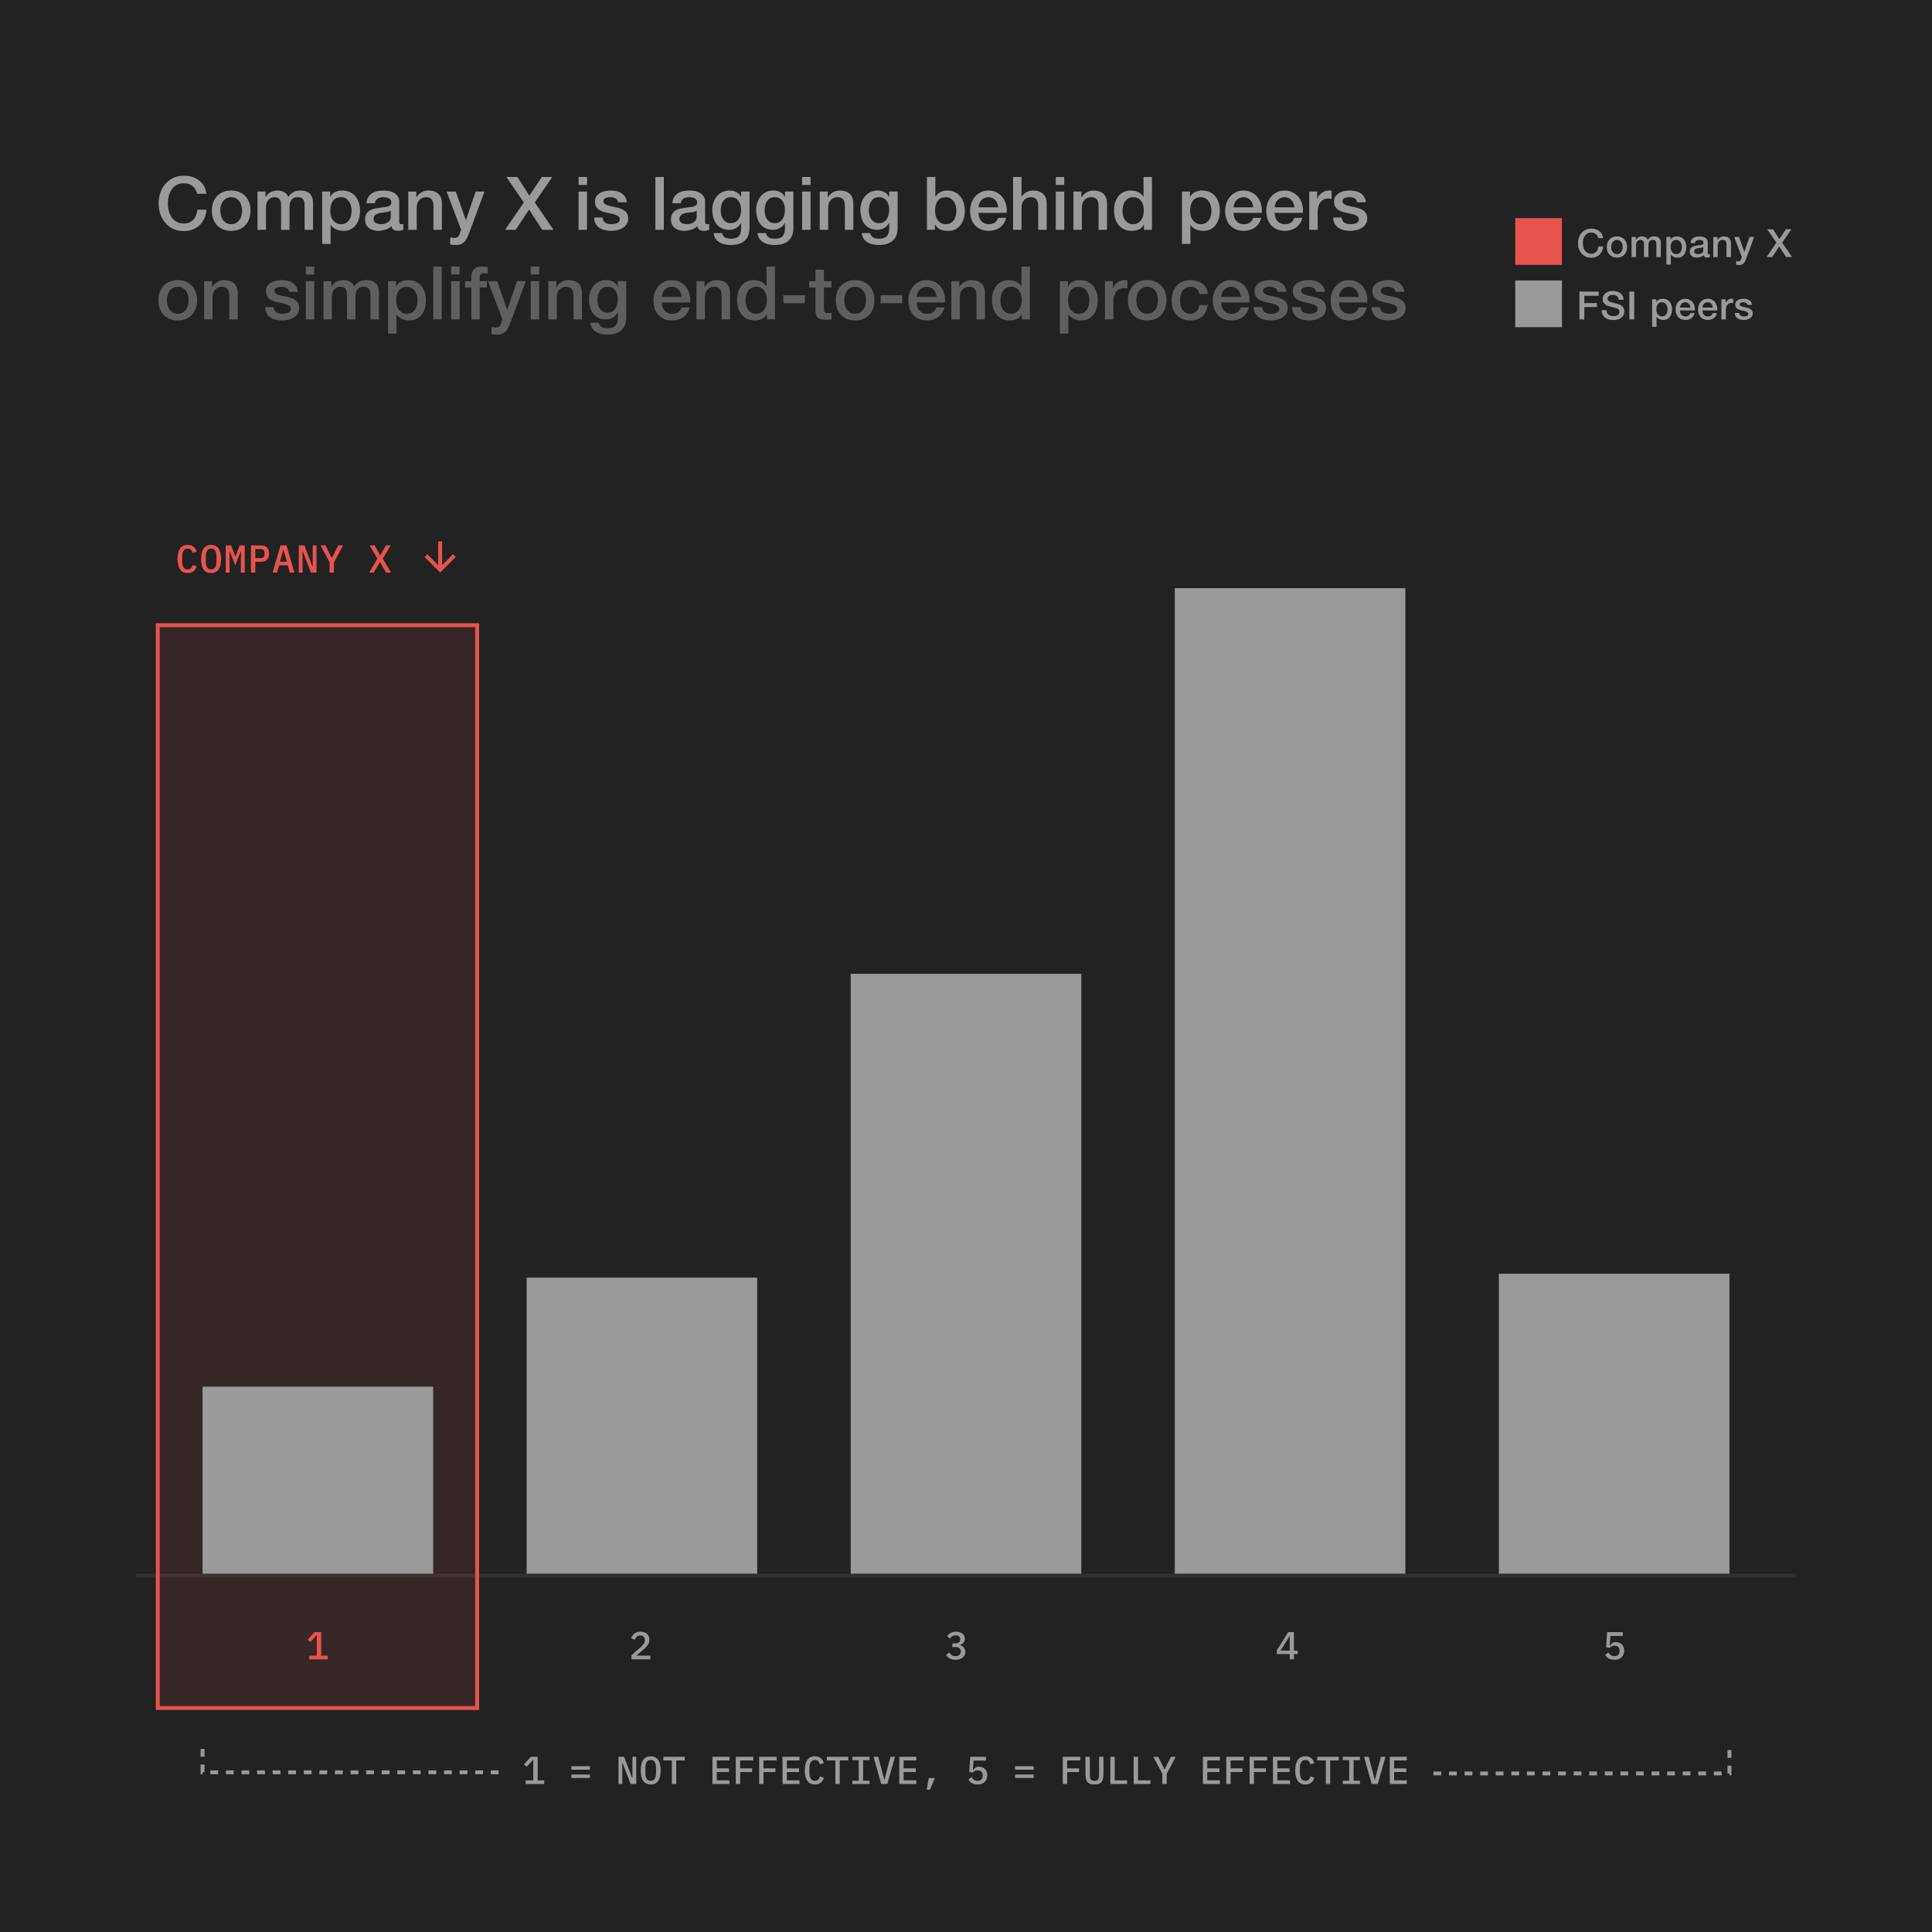
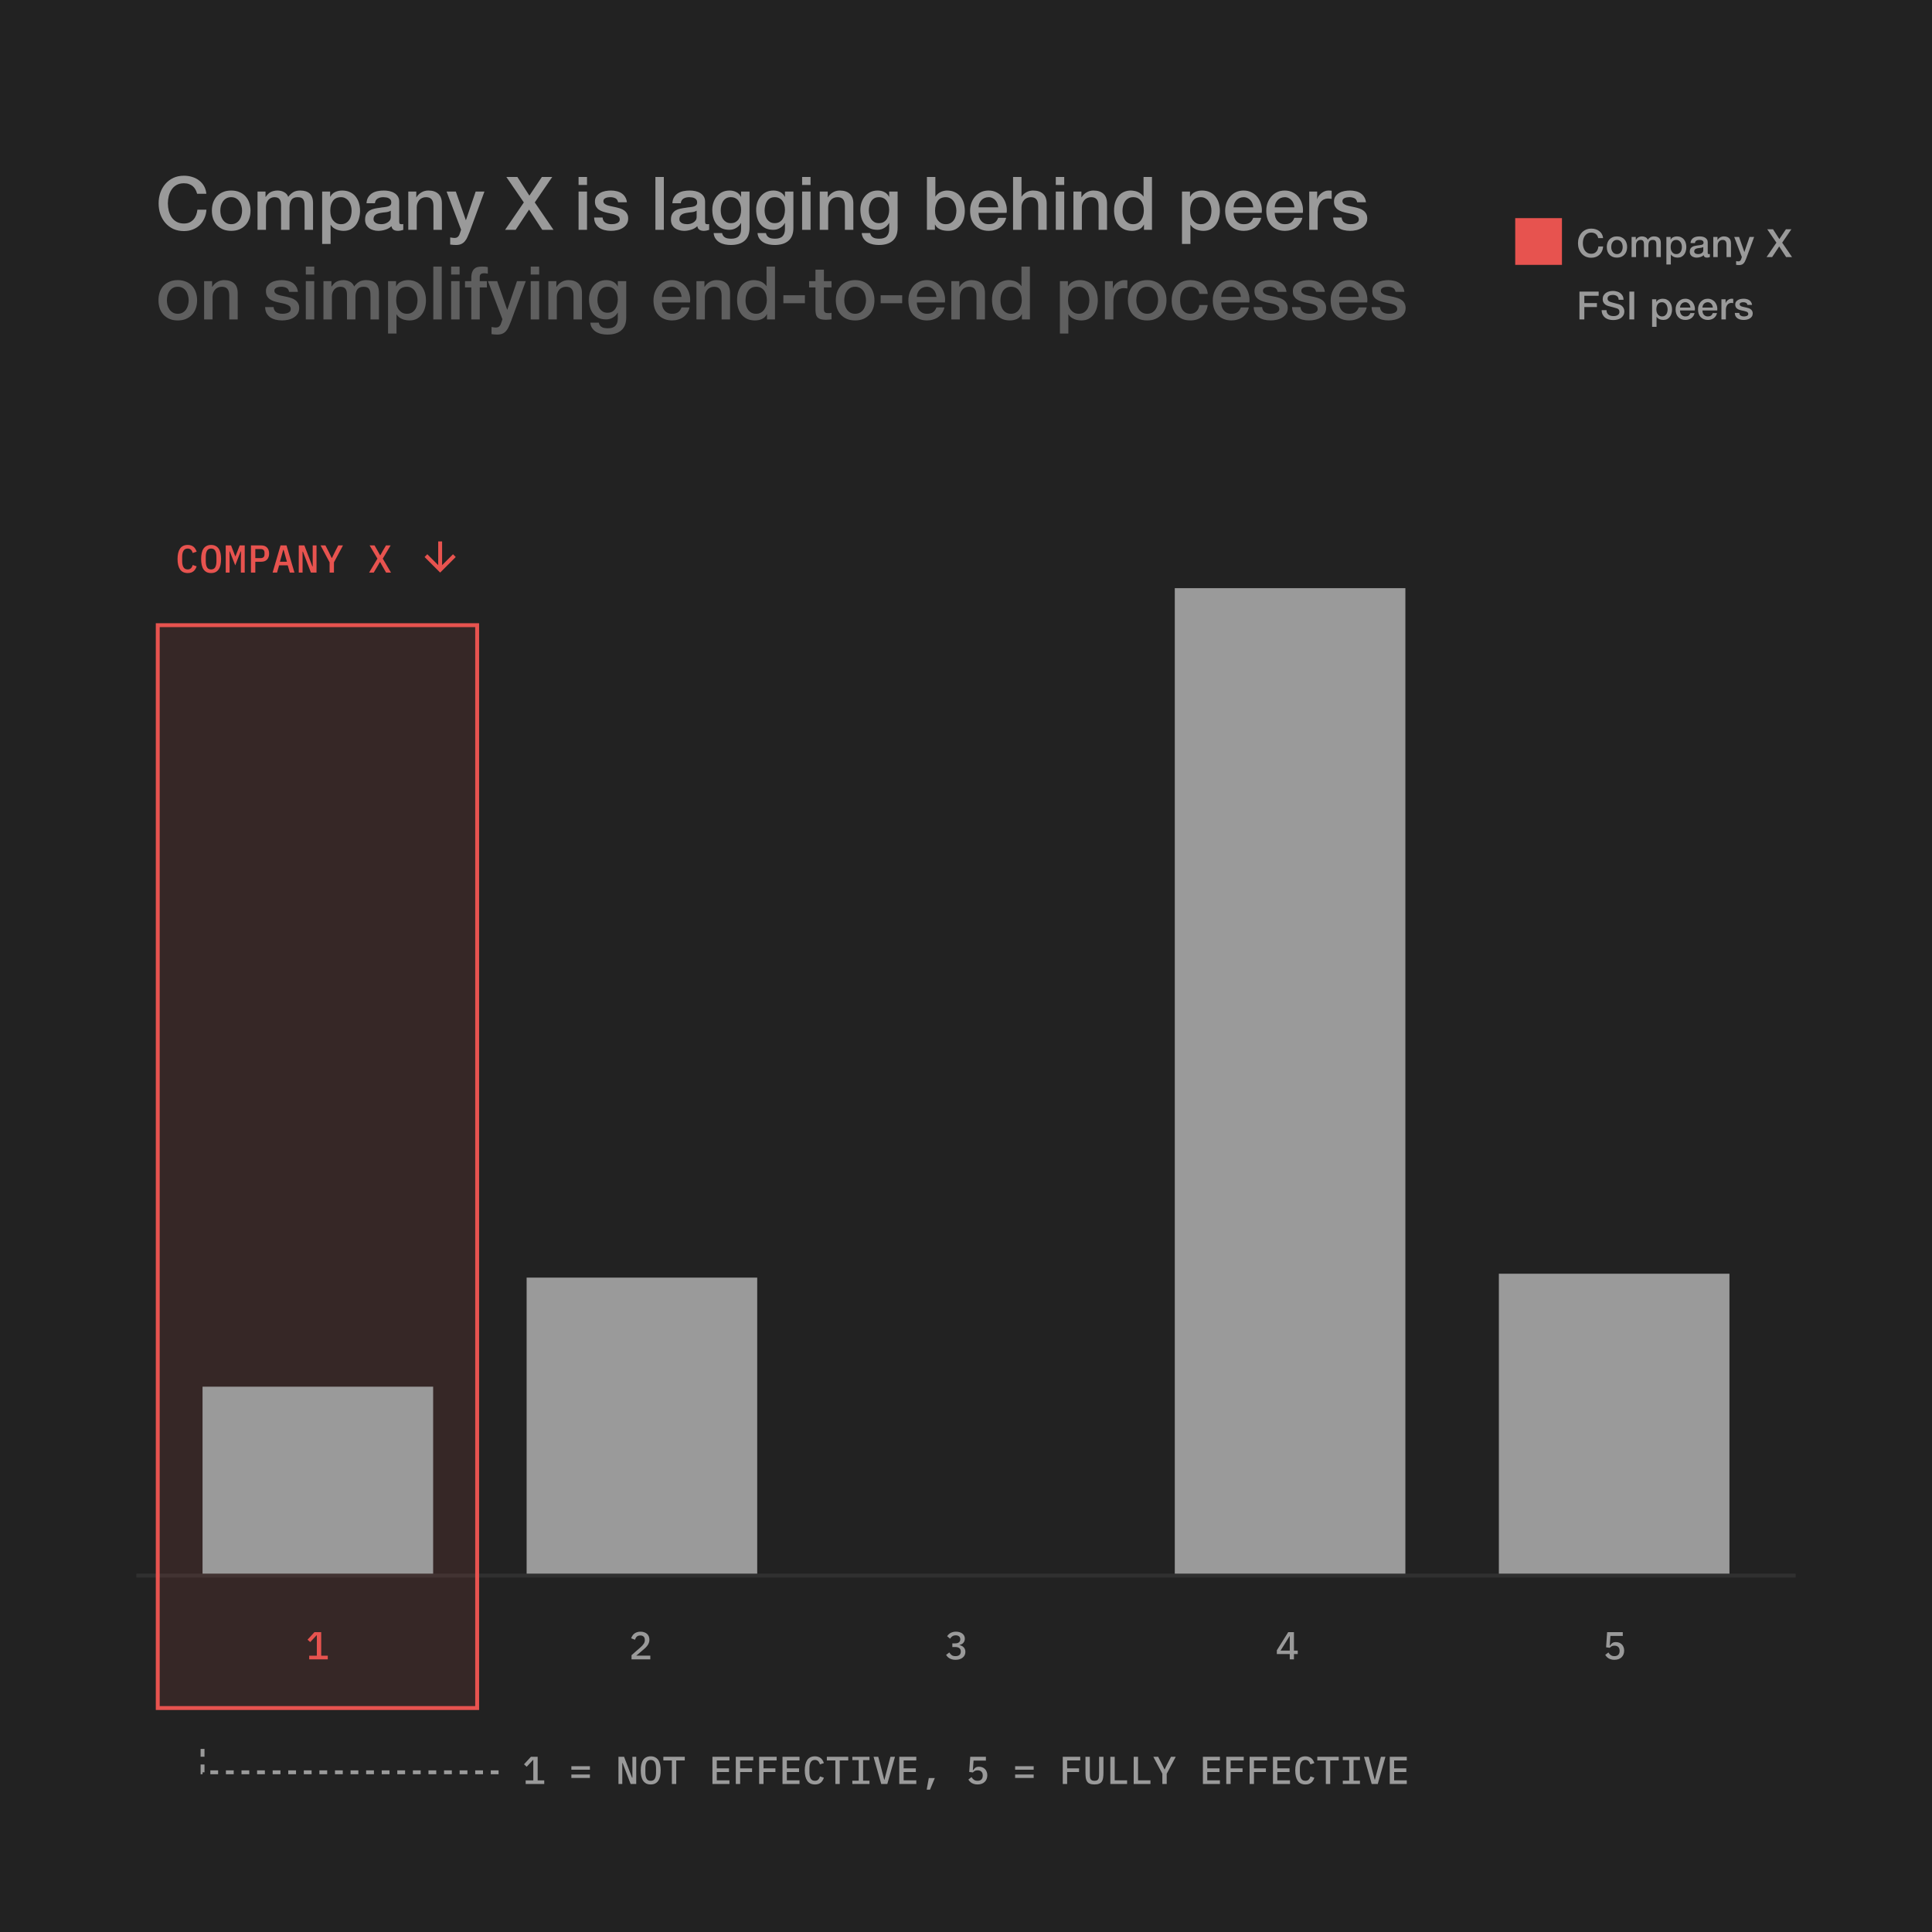
<svg xmlns="http://www.w3.org/2000/svg" width="496" height="496" viewBox="0 0 496 496" fill="none">
  <rect width="496" height="496" fill="#222222" />
  <line x1="35" y1="404.5" x2="461" y2="404.5" stroke="#303030" />
  <rect x="40.5" y="160.5" width="82" height="278" fill="#E7534F" fill-opacity="0.1" stroke="#E7534F" />
  <rect x="389" y="56" width="12" height="12" fill="#E7534F" />
  <path d="M410.314 61.13C410.26 60.923 410.187 60.733 410.094 60.56C410 60.387 409.88 60.237 409.734 60.11C409.587 59.983 409.414 59.887 409.214 59.82C409.02 59.747 408.794 59.71 408.534 59.71C408.154 59.71 407.824 59.787 407.544 59.94C407.27 60.093 407.047 60.3 406.874 60.56C406.7 60.813 406.57 61.103 406.484 61.43C406.404 61.757 406.364 62.09 406.364 62.43C406.364 62.77 406.404 63.103 406.484 63.43C406.57 63.757 406.7 64.05 406.874 64.31C407.047 64.563 407.27 64.767 407.544 64.92C407.824 65.073 408.154 65.15 408.534 65.15C408.814 65.15 409.06 65.103 409.274 65.01C409.487 64.91 409.67 64.777 409.824 64.61C409.977 64.437 410.097 64.237 410.184 64.01C410.27 63.783 410.327 63.54 410.354 63.28H411.574C411.547 63.707 411.454 64.097 411.294 64.45C411.14 64.803 410.93 65.11 410.664 65.37C410.397 65.623 410.084 65.82 409.724 65.96C409.364 66.1 408.967 66.17 408.534 66.17C408 66.17 407.52 66.073 407.094 65.88C406.674 65.68 406.317 65.41 406.024 65.07C405.73 64.73 405.504 64.333 405.344 63.88C405.19 63.427 405.114 62.943 405.114 62.43C405.114 61.923 405.19 61.443 405.344 60.99C405.504 60.537 405.73 60.14 406.024 59.8C406.317 59.46 406.674 59.19 407.094 58.99C407.52 58.79 408 58.69 408.534 58.69C408.934 58.69 409.31 58.747 409.664 58.86C410.017 58.967 410.327 59.127 410.594 59.34C410.867 59.547 411.087 59.8 411.254 60.1C411.42 60.4 411.524 60.743 411.564 61.13H410.314ZM415.12 66.14C414.707 66.14 414.337 66.073 414.01 65.94C413.69 65.8 413.417 65.61 413.19 65.37C412.97 65.13 412.8 64.843 412.68 64.51C412.567 64.177 412.51 63.81 412.51 63.41C412.51 63.017 412.567 62.653 412.68 62.32C412.8 61.987 412.97 61.7 413.19 61.46C413.417 61.22 413.69 61.033 414.01 60.9C414.337 60.76 414.707 60.69 415.12 60.69C415.534 60.69 415.9 60.76 416.22 60.9C416.547 61.033 416.82 61.22 417.04 61.46C417.267 61.7 417.437 61.987 417.55 62.32C417.67 62.653 417.73 63.017 417.73 63.41C417.73 63.81 417.67 64.177 417.55 64.51C417.437 64.843 417.267 65.13 417.04 65.37C416.82 65.61 416.547 65.8 416.22 65.94C415.9 66.073 415.534 66.14 415.12 66.14ZM415.12 65.24C415.374 65.24 415.594 65.187 415.78 65.08C415.967 64.973 416.12 64.833 416.24 64.66C416.36 64.487 416.447 64.293 416.5 64.08C416.56 63.86 416.59 63.637 416.59 63.41C416.59 63.19 416.56 62.97 416.5 62.75C416.447 62.53 416.36 62.337 416.24 62.17C416.12 61.997 415.967 61.857 415.78 61.75C415.594 61.643 415.374 61.59 415.12 61.59C414.867 61.59 414.647 61.643 414.46 61.75C414.274 61.857 414.12 61.997 414 62.17C413.88 62.337 413.79 62.53 413.73 62.75C413.677 62.97 413.65 63.19 413.65 63.41C413.65 63.637 413.677 63.86 413.73 64.08C413.79 64.293 413.88 64.487 414 64.66C414.12 64.833 414.274 64.973 414.46 65.08C414.647 65.187 414.867 65.24 415.12 65.24ZM418.878 60.83H419.958V61.55H419.988C420.075 61.423 420.168 61.307 420.268 61.2C420.368 61.093 420.478 61.003 420.598 60.93C420.725 60.857 420.868 60.8 421.028 60.76C421.188 60.713 421.371 60.69 421.578 60.69C421.891 60.69 422.181 60.76 422.448 60.9C422.721 61.04 422.915 61.257 423.028 61.55C423.221 61.283 423.445 61.073 423.698 60.92C423.951 60.767 424.268 60.69 424.648 60.69C425.195 60.69 425.618 60.823 425.918 61.09C426.225 61.357 426.378 61.803 426.378 62.43V66H425.238V62.98C425.238 62.773 425.231 62.587 425.218 62.42C425.205 62.247 425.165 62.1 425.098 61.98C425.038 61.853 424.945 61.757 424.818 61.69C424.691 61.623 424.518 61.59 424.298 61.59C423.911 61.59 423.631 61.71 423.458 61.95C423.285 62.19 423.198 62.53 423.198 62.97V66H422.058V62.68C422.058 62.32 421.991 62.05 421.858 61.87C421.731 61.683 421.495 61.59 421.148 61.59C421.001 61.59 420.858 61.62 420.718 61.68C420.585 61.74 420.465 61.827 420.358 61.94C420.258 62.053 420.175 62.193 420.108 62.36C420.048 62.527 420.018 62.717 420.018 62.93V66H418.878V60.83ZM427.809 60.83H428.889V61.53H428.909C429.069 61.23 429.293 61.017 429.579 60.89C429.866 60.757 430.176 60.69 430.509 60.69C430.916 60.69 431.269 60.763 431.569 60.91C431.876 61.05 432.129 61.247 432.329 61.5C432.529 61.747 432.679 62.037 432.779 62.37C432.879 62.703 432.929 63.06 432.929 63.44C432.929 63.787 432.883 64.123 432.789 64.45C432.703 64.777 432.566 65.067 432.379 65.32C432.199 65.567 431.969 65.767 431.689 65.92C431.409 66.067 431.079 66.14 430.699 66.14C430.533 66.14 430.366 66.123 430.199 66.09C430.033 66.063 429.873 66.017 429.719 65.95C429.566 65.883 429.423 65.8 429.289 65.7C429.163 65.593 429.056 65.47 428.969 65.33H428.949V67.91H427.809V60.83ZM431.789 63.42C431.789 63.187 431.759 62.96 431.699 62.74C431.639 62.52 431.549 62.327 431.429 62.16C431.309 61.987 431.159 61.85 430.979 61.75C430.799 61.643 430.593 61.59 430.359 61.59C429.879 61.59 429.516 61.757 429.269 62.09C429.029 62.423 428.909 62.867 428.909 63.42C428.909 63.68 428.939 63.923 428.999 64.15C429.066 64.37 429.163 64.56 429.289 64.72C429.416 64.88 429.566 65.007 429.739 65.1C429.919 65.193 430.126 65.24 430.359 65.24C430.619 65.24 430.839 65.187 431.019 65.08C431.199 64.973 431.346 64.837 431.459 64.67C431.579 64.497 431.663 64.303 431.709 64.09C431.763 63.87 431.789 63.647 431.789 63.42ZM438.423 64.85C438.423 64.99 438.439 65.09 438.473 65.15C438.513 65.21 438.586 65.24 438.693 65.24C438.726 65.24 438.766 65.24 438.813 65.24C438.859 65.24 438.913 65.233 438.973 65.22V66.01C438.933 66.023 438.879 66.037 438.813 66.05C438.753 66.07 438.689 66.087 438.623 66.1C438.556 66.113 438.489 66.123 438.423 66.13C438.356 66.137 438.299 66.14 438.253 66.14C438.019 66.14 437.826 66.093 437.673 66C437.519 65.907 437.419 65.743 437.373 65.51C437.146 65.73 436.866 65.89 436.533 65.99C436.206 66.09 435.889 66.14 435.583 66.14C435.349 66.14 435.126 66.107 434.913 66.04C434.699 65.98 434.509 65.89 434.343 65.77C434.183 65.643 434.053 65.487 433.953 65.3C433.859 65.107 433.813 64.883 433.813 64.63C433.813 64.31 433.869 64.05 433.983 63.85C434.103 63.65 434.256 63.493 434.443 63.38C434.636 63.267 434.849 63.187 435.083 63.14C435.323 63.087 435.563 63.047 435.803 63.02C436.009 62.98 436.206 62.953 436.393 62.94C436.579 62.92 436.743 62.89 436.883 62.85C437.029 62.81 437.143 62.75 437.223 62.67C437.309 62.583 437.353 62.457 437.353 62.29C437.353 62.143 437.316 62.023 437.243 61.93C437.176 61.837 437.089 61.767 436.983 61.72C436.883 61.667 436.769 61.633 436.643 61.62C436.516 61.6 436.396 61.59 436.283 61.59C435.963 61.59 435.699 61.657 435.493 61.79C435.286 61.923 435.169 62.13 435.143 62.41H434.003C434.023 62.077 434.103 61.8 434.243 61.58C434.383 61.36 434.559 61.183 434.773 61.05C434.993 60.917 435.239 60.823 435.513 60.77C435.786 60.717 436.066 60.69 436.353 60.69C436.606 60.69 436.856 60.717 437.103 60.77C437.349 60.823 437.569 60.91 437.763 61.03C437.963 61.15 438.123 61.307 438.243 61.5C438.363 61.687 438.423 61.917 438.423 62.19V64.85ZM437.283 63.41C437.109 63.523 436.896 63.593 436.643 63.62C436.389 63.64 436.136 63.673 435.883 63.72C435.763 63.74 435.646 63.77 435.533 63.81C435.419 63.843 435.319 63.893 435.233 63.96C435.146 64.02 435.076 64.103 435.023 64.21C434.976 64.31 434.953 64.433 434.953 64.58C434.953 64.707 434.989 64.813 435.063 64.9C435.136 64.987 435.223 65.057 435.323 65.11C435.429 65.157 435.543 65.19 435.663 65.21C435.789 65.23 435.903 65.24 436.003 65.24C436.129 65.24 436.266 65.223 436.413 65.19C436.559 65.157 436.696 65.1 436.823 65.02C436.956 64.94 437.066 64.84 437.153 64.72C437.239 64.593 437.283 64.44 437.283 64.26V63.41ZM439.849 60.83H440.929V61.59L440.949 61.61C441.122 61.323 441.349 61.1 441.629 60.94C441.909 60.773 442.219 60.69 442.559 60.69C443.126 60.69 443.572 60.837 443.899 61.13C444.226 61.423 444.389 61.863 444.389 62.45V66H443.249V62.75C443.236 62.343 443.149 62.05 442.989 61.87C442.829 61.683 442.579 61.59 442.239 61.59C442.046 61.59 441.872 61.627 441.719 61.7C441.566 61.767 441.436 61.863 441.329 61.99C441.222 62.11 441.139 62.253 441.079 62.42C441.019 62.587 440.989 62.763 440.989 62.95V66H439.849V60.83ZM445.221 60.83H446.471L447.821 64.69H447.841L449.151 60.83H450.341L448.331 66.28C448.238 66.513 448.145 66.737 448.051 66.95C447.965 67.163 447.855 67.35 447.721 67.51C447.595 67.677 447.435 67.807 447.241 67.9C447.048 68 446.801 68.05 446.501 68.05C446.235 68.05 445.971 68.03 445.711 67.99V67.03C445.805 67.043 445.895 67.057 445.981 67.07C446.068 67.09 446.158 67.1 446.251 67.1C446.385 67.1 446.495 67.083 446.581 67.05C446.668 67.017 446.738 66.967 446.791 66.9C446.851 66.84 446.901 66.767 446.941 66.68C446.981 66.593 447.018 66.493 447.051 66.38L447.181 65.98L445.221 60.83ZM453.7 58.86H455.19L456.81 61.38L458.5 58.86H459.9L457.54 62.3L460.07 66H458.55L456.77 63.27L454.96 66H453.53L456.06 62.3L453.7 58.86Z" fill="#9A9A9A" />
-   <rect x="389" y="72" width="12" height="12" fill="#9A9A9A" />
  <path d="M405.494 74.86H410.424V75.94H406.744V77.81H409.974V78.83H406.744V82H405.494V74.86ZM412.441 79.62C412.441 79.893 412.488 80.127 412.581 80.32C412.675 80.513 412.805 80.673 412.971 80.8C413.138 80.92 413.328 81.01 413.541 81.07C413.761 81.123 413.998 81.15 414.251 81.15C414.525 81.15 414.758 81.12 414.951 81.06C415.145 80.993 415.301 80.91 415.421 80.81C415.541 80.71 415.628 80.597 415.681 80.47C415.735 80.337 415.761 80.203 415.761 80.07C415.761 79.797 415.698 79.597 415.571 79.47C415.451 79.337 415.318 79.243 415.171 79.19C414.918 79.097 414.621 79.01 414.281 78.93C413.948 78.843 413.535 78.733 413.041 78.6C412.735 78.52 412.478 78.417 412.271 78.29C412.071 78.157 411.911 78.01 411.791 77.85C411.671 77.69 411.585 77.52 411.531 77.34C411.485 77.16 411.461 76.977 411.461 76.79C411.461 76.43 411.535 76.12 411.681 75.86C411.835 75.593 412.035 75.373 412.281 75.2C412.528 75.027 412.808 74.9 413.121 74.82C413.435 74.733 413.751 74.69 414.071 74.69C414.445 74.69 414.795 74.74 415.121 74.84C415.455 74.933 415.745 75.077 415.991 75.27C416.245 75.463 416.445 75.703 416.591 75.99C416.738 76.27 416.811 76.597 416.811 76.97H415.561C415.528 76.51 415.371 76.187 415.091 76C414.811 75.807 414.455 75.71 414.021 75.71C413.875 75.71 413.725 75.727 413.571 75.76C413.418 75.787 413.278 75.837 413.151 75.91C413.025 75.977 412.918 76.07 412.831 76.19C412.751 76.31 412.711 76.46 412.711 76.64C412.711 76.893 412.788 77.093 412.941 77.24C413.101 77.38 413.308 77.487 413.561 77.56C413.588 77.567 413.691 77.597 413.871 77.65C414.058 77.697 414.265 77.75 414.491 77.81C414.718 77.87 414.938 77.93 415.151 77.99C415.371 78.043 415.528 78.083 415.621 78.11C415.855 78.183 416.058 78.283 416.231 78.41C416.405 78.537 416.548 78.683 416.661 78.85C416.781 79.01 416.868 79.183 416.921 79.37C416.981 79.557 417.011 79.743 417.011 79.93C417.011 80.33 416.928 80.673 416.761 80.96C416.601 81.24 416.388 81.47 416.121 81.65C415.855 81.83 415.551 81.96 415.211 82.04C414.871 82.127 414.525 82.17 414.171 82.17C413.765 82.17 413.381 82.12 413.021 82.02C412.661 81.92 412.348 81.767 412.081 81.56C411.815 81.353 411.601 81.09 411.441 80.77C411.281 80.443 411.198 80.06 411.191 79.62H412.441ZM418.306 74.86H419.556V82H418.306V74.86ZM424.142 76.83H425.222V77.53H425.242C425.402 77.23 425.625 77.017 425.912 76.89C426.199 76.757 426.509 76.69 426.842 76.69C427.249 76.69 427.602 76.763 427.902 76.91C428.209 77.05 428.462 77.247 428.662 77.5C428.862 77.747 429.012 78.037 429.112 78.37C429.212 78.703 429.262 79.06 429.262 79.44C429.262 79.787 429.215 80.123 429.122 80.45C429.035 80.777 428.899 81.067 428.712 81.32C428.532 81.567 428.302 81.767 428.022 81.92C427.742 82.067 427.412 82.14 427.032 82.14C426.865 82.14 426.699 82.123 426.532 82.09C426.365 82.063 426.205 82.017 426.052 81.95C425.899 81.883 425.755 81.8 425.622 81.7C425.495 81.593 425.389 81.47 425.302 81.33H425.282V83.91H424.142V76.83ZM428.122 79.42C428.122 79.187 428.092 78.96 428.032 78.74C427.972 78.52 427.882 78.327 427.762 78.16C427.642 77.987 427.492 77.85 427.312 77.75C427.132 77.643 426.925 77.59 426.692 77.59C426.212 77.59 425.849 77.757 425.602 78.09C425.362 78.423 425.242 78.867 425.242 79.42C425.242 79.68 425.272 79.923 425.332 80.15C425.399 80.37 425.495 80.56 425.622 80.72C425.749 80.88 425.899 81.007 426.072 81.1C426.252 81.193 426.459 81.24 426.692 81.24C426.952 81.24 427.172 81.187 427.352 81.08C427.532 80.973 427.679 80.837 427.792 80.67C427.912 80.497 427.995 80.303 428.042 80.09C428.095 79.87 428.122 79.647 428.122 79.42ZM433.975 78.96C433.962 78.78 433.922 78.607 433.855 78.44C433.795 78.273 433.709 78.13 433.595 78.01C433.489 77.883 433.355 77.783 433.195 77.71C433.042 77.63 432.869 77.59 432.675 77.59C432.475 77.59 432.292 77.627 432.125 77.7C431.965 77.767 431.825 77.863 431.705 77.99C431.592 78.11 431.499 78.253 431.425 78.42C431.359 78.587 431.322 78.767 431.315 78.96H433.975ZM431.315 79.71C431.315 79.91 431.342 80.103 431.395 80.29C431.455 80.477 431.542 80.64 431.655 80.78C431.769 80.92 431.912 81.033 432.085 81.12C432.259 81.2 432.465 81.24 432.705 81.24C433.039 81.24 433.305 81.17 433.505 81.03C433.712 80.883 433.865 80.667 433.965 80.38H435.045C434.985 80.66 434.882 80.91 434.735 81.13C434.589 81.35 434.412 81.537 434.205 81.69C433.999 81.837 433.765 81.947 433.505 82.02C433.252 82.1 432.985 82.14 432.705 82.14C432.299 82.14 431.939 82.073 431.625 81.94C431.312 81.807 431.045 81.62 430.825 81.38C430.612 81.14 430.449 80.853 430.335 80.52C430.229 80.187 430.175 79.82 430.175 79.42C430.175 79.053 430.232 78.707 430.345 78.38C430.465 78.047 430.632 77.757 430.845 77.51C431.065 77.257 431.329 77.057 431.635 76.91C431.942 76.763 432.289 76.69 432.675 76.69C433.082 76.69 433.445 76.777 433.765 76.95C434.092 77.117 434.362 77.34 434.575 77.62C434.789 77.9 434.942 78.223 435.035 78.59C435.135 78.95 435.162 79.323 435.115 79.71H431.315ZM439.732 78.96C439.719 78.78 439.679 78.607 439.612 78.44C439.552 78.273 439.465 78.13 439.352 78.01C439.245 77.883 439.112 77.783 438.952 77.71C438.799 77.63 438.625 77.59 438.432 77.59C438.232 77.59 438.049 77.627 437.882 77.7C437.722 77.767 437.582 77.863 437.462 77.99C437.349 78.11 437.255 78.253 437.182 78.42C437.115 78.587 437.079 78.767 437.072 78.96H439.732ZM437.072 79.71C437.072 79.91 437.099 80.103 437.152 80.29C437.212 80.477 437.299 80.64 437.412 80.78C437.525 80.92 437.669 81.033 437.842 81.12C438.015 81.2 438.222 81.24 438.462 81.24C438.795 81.24 439.062 81.17 439.262 81.03C439.469 80.883 439.622 80.667 439.722 80.38H440.802C440.742 80.66 440.639 80.91 440.492 81.13C440.345 81.35 440.169 81.537 439.962 81.69C439.755 81.837 439.522 81.947 439.262 82.02C439.009 82.1 438.742 82.14 438.462 82.14C438.055 82.14 437.695 82.073 437.382 81.94C437.069 81.807 436.802 81.62 436.582 81.38C436.369 81.14 436.205 80.853 436.092 80.52C435.985 80.187 435.932 79.82 435.932 79.42C435.932 79.053 435.989 78.707 436.102 78.38C436.222 78.047 436.389 77.757 436.602 77.51C436.822 77.257 437.085 77.057 437.392 76.91C437.699 76.763 438.045 76.69 438.432 76.69C438.839 76.69 439.202 76.777 439.522 76.95C439.849 77.117 440.119 77.34 440.332 77.62C440.545 77.9 440.699 78.223 440.792 78.59C440.892 78.95 440.919 79.323 440.872 79.71H437.072ZM441.939 76.83H443.009V77.83H443.029C443.062 77.69 443.125 77.553 443.219 77.42C443.319 77.287 443.435 77.167 443.569 77.06C443.709 76.947 443.862 76.857 444.029 76.79C444.195 76.723 444.365 76.69 444.539 76.69C444.672 76.69 444.762 76.693 444.809 76.7C444.862 76.707 444.915 76.713 444.969 76.72V77.82C444.889 77.807 444.805 77.797 444.719 77.79C444.639 77.777 444.559 77.77 444.479 77.77C444.285 77.77 444.102 77.81 443.929 77.89C443.762 77.963 443.615 78.077 443.489 78.23C443.362 78.377 443.262 78.56 443.189 78.78C443.115 79 443.079 79.253 443.079 79.54V82H441.939V76.83ZM446.514 80.34C446.548 80.673 446.674 80.907 446.894 81.04C447.114 81.173 447.378 81.24 447.684 81.24C447.791 81.24 447.911 81.233 448.044 81.22C448.184 81.2 448.314 81.167 448.434 81.12C448.554 81.073 448.651 81.007 448.724 80.92C448.804 80.827 448.841 80.707 448.834 80.56C448.828 80.413 448.774 80.293 448.674 80.2C448.574 80.107 448.444 80.033 448.284 79.98C448.131 79.92 447.954 79.87 447.754 79.83C447.554 79.79 447.351 79.747 447.144 79.7C446.931 79.653 446.724 79.597 446.524 79.53C446.331 79.463 446.154 79.373 445.994 79.26C445.841 79.147 445.718 79.003 445.624 78.83C445.531 78.65 445.484 78.43 445.484 78.17C445.484 77.89 445.551 77.657 445.684 77.47C445.824 77.277 445.998 77.123 446.204 77.01C446.418 76.89 446.651 76.807 446.904 76.76C447.164 76.713 447.411 76.69 447.644 76.69C447.911 76.69 448.164 76.72 448.404 76.78C448.651 76.833 448.871 76.923 449.064 77.05C449.264 77.177 449.428 77.343 449.554 77.55C449.688 77.75 449.771 77.993 449.804 78.28H448.614C448.561 78.007 448.434 77.823 448.234 77.73C448.041 77.637 447.818 77.59 447.564 77.59C447.484 77.59 447.388 77.597 447.274 77.61C447.168 77.623 447.064 77.65 446.964 77.69C446.871 77.723 446.791 77.777 446.724 77.85C446.658 77.917 446.624 78.007 446.624 78.12C446.624 78.26 446.671 78.373 446.764 78.46C446.864 78.547 446.991 78.62 447.144 78.68C447.304 78.733 447.484 78.78 447.684 78.82C447.884 78.86 448.091 78.903 448.304 78.95C448.511 78.997 448.714 79.053 448.914 79.12C449.114 79.187 449.291 79.277 449.444 79.39C449.604 79.503 449.731 79.647 449.824 79.82C449.924 79.993 449.974 80.207 449.974 80.46C449.974 80.767 449.904 81.027 449.764 81.24C449.624 81.453 449.441 81.627 449.214 81.76C448.994 81.893 448.748 81.99 448.474 82.05C448.201 82.11 447.931 82.14 447.664 82.14C447.338 82.14 447.034 82.103 446.754 82.03C446.481 81.957 446.241 81.847 446.034 81.7C445.834 81.547 445.674 81.36 445.554 81.14C445.441 80.913 445.381 80.647 445.374 80.34H446.514Z" fill="#9A9A9A" />
  <rect x="52" y="356" width="59.2" height="48" fill="#9A9A9A" />
  <rect x="135.2" y="328" width="59.2" height="76" fill="#9A9A9A" />
-   <rect x="218.4" y="250" width="59.2" height="154" fill="#9A9A9A" />
  <rect x="301.6" y="151" width="59.2" height="253" fill="#9A9A9A" />
  <rect x="384.8" y="327" width="59.2" height="77" fill="#9A9A9A" />
  <path d="M50.602 49.747C50.501 49.354 50.361 48.993 50.184 48.664C50.007 48.335 49.779 48.05 49.5 47.809C49.221 47.568 48.892 47.385 48.512 47.258C48.145 47.119 47.714 47.049 47.22 47.049C46.498 47.049 45.871 47.195 45.339 47.486C44.82 47.777 44.395 48.17 44.066 48.664C43.737 49.145 43.49 49.696 43.325 50.317C43.173 50.938 43.097 51.571 43.097 52.217C43.097 52.863 43.173 53.496 43.325 54.117C43.49 54.738 43.737 55.295 44.066 55.789C44.395 56.27 44.82 56.657 45.339 56.948C45.871 57.239 46.498 57.385 47.22 57.385C47.752 57.385 48.221 57.296 48.626 57.119C49.031 56.929 49.38 56.676 49.671 56.359C49.962 56.03 50.19 55.65 50.355 55.219C50.52 54.788 50.627 54.326 50.678 53.832H52.996C52.945 54.643 52.768 55.384 52.464 56.055C52.173 56.726 51.774 57.309 51.267 57.803C50.76 58.284 50.165 58.658 49.481 58.924C48.797 59.19 48.043 59.323 47.22 59.323C46.207 59.323 45.295 59.139 44.484 58.772C43.686 58.392 43.008 57.879 42.451 57.233C41.894 56.587 41.463 55.833 41.159 54.972C40.868 54.111 40.722 53.192 40.722 52.217C40.722 51.254 40.868 50.342 41.159 49.481C41.463 48.62 41.894 47.866 42.451 47.22C43.008 46.574 43.686 46.061 44.484 45.681C45.295 45.301 46.207 45.111 47.22 45.111C47.98 45.111 48.696 45.219 49.367 45.434C50.038 45.637 50.627 45.941 51.134 46.346C51.653 46.739 52.071 47.22 52.388 47.79C52.705 48.36 52.901 49.012 52.977 49.747H50.602ZM59.355 59.266C58.57 59.266 57.867 59.139 57.246 58.886C56.638 58.62 56.119 58.259 55.688 57.803C55.27 57.347 54.947 56.802 54.719 56.169C54.504 55.536 54.396 54.839 54.396 54.079C54.396 53.332 54.504 52.641 54.719 52.008C54.947 51.375 55.27 50.83 55.688 50.374C56.119 49.918 56.638 49.563 57.246 49.31C57.867 49.044 58.57 48.911 59.355 48.911C60.14 48.911 60.837 49.044 61.445 49.31C62.066 49.563 62.585 49.918 63.003 50.374C63.434 50.83 63.757 51.375 63.972 52.008C64.2 52.641 64.314 53.332 64.314 54.079C64.314 54.839 64.2 55.536 63.972 56.169C63.757 56.802 63.434 57.347 63.003 57.803C62.585 58.259 62.066 58.62 61.445 58.886C60.837 59.139 60.14 59.266 59.355 59.266ZM59.355 57.556C59.836 57.556 60.254 57.455 60.609 57.252C60.964 57.049 61.255 56.783 61.483 56.454C61.711 56.125 61.876 55.757 61.977 55.352C62.091 54.934 62.148 54.51 62.148 54.079C62.148 53.661 62.091 53.243 61.977 52.825C61.876 52.407 61.711 52.04 61.483 51.723C61.255 51.394 60.964 51.128 60.609 50.925C60.254 50.722 59.836 50.621 59.355 50.621C58.874 50.621 58.456 50.722 58.101 50.925C57.746 51.128 57.455 51.394 57.227 51.723C56.999 52.04 56.828 52.407 56.714 52.825C56.613 53.243 56.562 53.661 56.562 54.079C56.562 54.51 56.613 54.934 56.714 55.352C56.828 55.757 56.999 56.125 57.227 56.454C57.455 56.783 57.746 57.049 58.101 57.252C58.456 57.455 58.874 57.556 59.355 57.556ZM66.115 49.177H68.167V50.545H68.224C68.388 50.304 68.566 50.083 68.756 49.88C68.946 49.677 69.155 49.506 69.383 49.367C69.623 49.228 69.896 49.12 70.2 49.044C70.504 48.955 70.852 48.911 71.245 48.911C71.84 48.911 72.391 49.044 72.898 49.31C73.417 49.576 73.784 49.988 74 50.545C74.367 50.038 74.791 49.639 75.273 49.348C75.754 49.057 76.356 48.911 77.078 48.911C78.116 48.911 78.921 49.164 79.491 49.671C80.073 50.178 80.365 51.026 80.365 52.217V59H78.199V53.262C78.199 52.869 78.186 52.515 78.161 52.198C78.135 51.869 78.059 51.59 77.933 51.362C77.819 51.121 77.641 50.938 77.401 50.811C77.16 50.684 76.831 50.621 76.413 50.621C75.678 50.621 75.146 50.849 74.817 51.305C74.487 51.761 74.323 52.407 74.323 53.243V59H72.157V52.692C72.157 52.008 72.03 51.495 71.777 51.153C71.536 50.798 71.086 50.621 70.428 50.621C70.149 50.621 69.877 50.678 69.611 50.792C69.357 50.906 69.129 51.071 68.927 51.286C68.737 51.501 68.578 51.767 68.452 52.084C68.338 52.401 68.281 52.762 68.281 53.167V59H66.115V49.177ZM82.704 49.177H84.756V50.507H84.794C85.098 49.937 85.522 49.532 86.067 49.291C86.612 49.038 87.201 48.911 87.834 48.911C88.606 48.911 89.278 49.05 89.848 49.329C90.43 49.595 90.912 49.969 91.292 50.45C91.672 50.919 91.957 51.47 92.147 52.103C92.337 52.736 92.432 53.414 92.432 54.136C92.432 54.795 92.343 55.434 92.166 56.055C92.001 56.676 91.742 57.227 91.387 57.708C91.045 58.177 90.608 58.557 90.076 58.848C89.544 59.127 88.917 59.266 88.195 59.266C87.878 59.266 87.561 59.234 87.245 59.171C86.928 59.12 86.624 59.032 86.333 58.905C86.041 58.778 85.769 58.62 85.516 58.43C85.275 58.227 85.073 57.993 84.908 57.727H84.87V62.629H82.704V49.177ZM90.266 54.098C90.266 53.655 90.209 53.224 90.095 52.806C89.981 52.388 89.81 52.021 89.582 51.704C89.354 51.375 89.069 51.115 88.727 50.925C88.385 50.722 87.992 50.621 87.549 50.621C86.637 50.621 85.947 50.938 85.478 51.571C85.022 52.204 84.794 53.047 84.794 54.098C84.794 54.592 84.851 55.054 84.965 55.485C85.091 55.903 85.275 56.264 85.516 56.568C85.757 56.872 86.041 57.113 86.371 57.29C86.713 57.467 87.106 57.556 87.549 57.556C88.043 57.556 88.461 57.455 88.803 57.252C89.145 57.049 89.424 56.79 89.639 56.473C89.867 56.144 90.025 55.776 90.114 55.371C90.215 54.953 90.266 54.529 90.266 54.098ZM102.489 56.815C102.489 57.081 102.521 57.271 102.584 57.385C102.66 57.499 102.799 57.556 103.002 57.556C103.065 57.556 103.141 57.556 103.23 57.556C103.319 57.556 103.42 57.543 103.534 57.518V59.019C103.458 59.044 103.357 59.07 103.23 59.095C103.116 59.133 102.996 59.165 102.869 59.19C102.742 59.215 102.616 59.234 102.489 59.247C102.362 59.26 102.255 59.266 102.166 59.266C101.723 59.266 101.355 59.177 101.064 59C100.773 58.823 100.583 58.512 100.494 58.069C100.063 58.487 99.531 58.791 98.898 58.981C98.277 59.171 97.676 59.266 97.093 59.266C96.65 59.266 96.225 59.203 95.82 59.076C95.415 58.962 95.054 58.791 94.737 58.563C94.433 58.322 94.186 58.025 93.996 57.67C93.819 57.303 93.73 56.878 93.73 56.397C93.73 55.789 93.838 55.295 94.053 54.915C94.281 54.535 94.572 54.237 94.927 54.022C95.294 53.807 95.7 53.655 96.143 53.566C96.599 53.465 97.055 53.389 97.511 53.338C97.904 53.262 98.277 53.211 98.632 53.186C98.987 53.148 99.297 53.091 99.563 53.015C99.842 52.939 100.057 52.825 100.209 52.673C100.374 52.508 100.456 52.268 100.456 51.951C100.456 51.672 100.386 51.444 100.247 51.267C100.12 51.09 99.956 50.957 99.753 50.868C99.563 50.767 99.348 50.703 99.107 50.678C98.866 50.64 98.638 50.621 98.423 50.621C97.815 50.621 97.315 50.748 96.922 51.001C96.529 51.254 96.308 51.647 96.257 52.179H94.091C94.129 51.546 94.281 51.02 94.547 50.602C94.813 50.184 95.149 49.848 95.554 49.595C95.972 49.342 96.441 49.164 96.96 49.063C97.479 48.962 98.011 48.911 98.556 48.911C99.037 48.911 99.512 48.962 99.981 49.063C100.45 49.164 100.868 49.329 101.235 49.557C101.615 49.785 101.919 50.083 102.147 50.45C102.375 50.805 102.489 51.242 102.489 51.761V56.815ZM100.323 54.079C99.994 54.294 99.588 54.427 99.107 54.478C98.626 54.516 98.144 54.579 97.663 54.668C97.435 54.706 97.213 54.763 96.998 54.839C96.783 54.902 96.593 54.997 96.428 55.124C96.263 55.238 96.13 55.396 96.029 55.599C95.94 55.789 95.896 56.023 95.896 56.302C95.896 56.543 95.966 56.745 96.105 56.91C96.244 57.075 96.409 57.208 96.599 57.309C96.802 57.398 97.017 57.461 97.245 57.499C97.486 57.537 97.701 57.556 97.891 57.556C98.132 57.556 98.391 57.524 98.67 57.461C98.949 57.398 99.208 57.29 99.449 57.138C99.702 56.986 99.911 56.796 100.076 56.568C100.241 56.327 100.323 56.036 100.323 55.694V54.079ZM104.82 49.177H106.872V50.621L106.91 50.659C107.239 50.114 107.67 49.69 108.202 49.386C108.734 49.069 109.323 48.911 109.969 48.911C111.045 48.911 111.894 49.19 112.515 49.747C113.135 50.304 113.446 51.14 113.446 52.255V59H111.28V52.825C111.254 52.052 111.09 51.495 110.786 51.153C110.482 50.798 110.007 50.621 109.361 50.621C108.993 50.621 108.664 50.691 108.373 50.83C108.081 50.957 107.834 51.14 107.632 51.381C107.429 51.609 107.271 51.881 107.157 52.198C107.043 52.515 106.986 52.85 106.986 53.205V59H104.82V49.177ZM114.647 49.177H117.022L119.587 56.511H119.625L122.114 49.177H124.375L120.556 59.532C120.379 59.975 120.201 60.4 120.024 60.805C119.859 61.21 119.65 61.565 119.397 61.869C119.156 62.186 118.852 62.433 118.485 62.61C118.118 62.8 117.649 62.895 117.079 62.895C116.572 62.895 116.072 62.857 115.578 62.781V60.957C115.755 60.982 115.926 61.008 116.091 61.033C116.256 61.071 116.427 61.09 116.604 61.09C116.857 61.09 117.066 61.058 117.231 60.995C117.396 60.932 117.529 60.837 117.63 60.71C117.744 60.596 117.839 60.457 117.915 60.292C117.991 60.127 118.061 59.937 118.124 59.722L118.371 58.962L114.647 49.177ZM129.996 45.434H132.827L135.905 50.222L139.116 45.434H141.776L137.292 51.97L142.099 59H139.211L135.829 53.813L132.39 59H129.673L134.48 51.97L129.996 45.434ZM148.536 45.434H150.702V47.486H148.536V45.434ZM148.536 49.177H150.702V59H148.536V49.177ZM154.696 55.846C154.759 56.479 155 56.923 155.418 57.176C155.836 57.429 156.336 57.556 156.919 57.556C157.122 57.556 157.35 57.543 157.603 57.518C157.869 57.48 158.116 57.417 158.344 57.328C158.572 57.239 158.756 57.113 158.895 56.948C159.047 56.771 159.117 56.543 159.104 56.264C159.091 55.985 158.99 55.757 158.8 55.58C158.61 55.403 158.363 55.263 158.059 55.162C157.768 55.048 157.432 54.953 157.052 54.877C156.672 54.801 156.286 54.719 155.893 54.63C155.488 54.541 155.095 54.434 154.715 54.307C154.348 54.18 154.012 54.009 153.708 53.794C153.417 53.579 153.182 53.306 153.005 52.977C152.828 52.635 152.739 52.217 152.739 51.723C152.739 51.191 152.866 50.748 153.119 50.393C153.385 50.026 153.714 49.734 154.107 49.519C154.512 49.291 154.956 49.133 155.437 49.044C155.931 48.955 156.4 48.911 156.843 48.911C157.35 48.911 157.831 48.968 158.287 49.082C158.756 49.183 159.174 49.354 159.541 49.595C159.921 49.836 160.231 50.152 160.472 50.545C160.725 50.925 160.884 51.387 160.947 51.932H158.686C158.585 51.413 158.344 51.064 157.964 50.887C157.597 50.71 157.172 50.621 156.691 50.621C156.539 50.621 156.355 50.634 156.14 50.659C155.937 50.684 155.741 50.735 155.551 50.811C155.374 50.874 155.222 50.976 155.095 51.115C154.968 51.242 154.905 51.413 154.905 51.628C154.905 51.894 154.994 52.109 155.171 52.274C155.361 52.439 155.602 52.578 155.893 52.692C156.197 52.793 156.539 52.882 156.919 52.958C157.299 53.034 157.692 53.116 158.097 53.205C158.49 53.294 158.876 53.401 159.256 53.528C159.636 53.655 159.972 53.826 160.263 54.041C160.567 54.256 160.808 54.529 160.985 54.858C161.175 55.187 161.27 55.593 161.27 56.074C161.27 56.657 161.137 57.151 160.871 57.556C160.605 57.961 160.257 58.291 159.826 58.544C159.408 58.797 158.939 58.981 158.42 59.095C157.901 59.209 157.388 59.266 156.881 59.266C156.26 59.266 155.684 59.196 155.152 59.057C154.633 58.918 154.177 58.709 153.784 58.43C153.404 58.139 153.1 57.784 152.872 57.366C152.657 56.935 152.543 56.429 152.53 55.846H154.696ZM168.26 45.434H170.426V59H168.26V45.434ZM181.013 56.815C181.013 57.081 181.044 57.271 181.108 57.385C181.184 57.499 181.323 57.556 181.526 57.556C181.589 57.556 181.665 57.556 181.754 57.556C181.842 57.556 181.944 57.543 182.058 57.518V59.019C181.982 59.044 181.88 59.07 181.754 59.095C181.64 59.133 181.519 59.165 181.393 59.19C181.266 59.215 181.139 59.234 181.013 59.247C180.886 59.26 180.778 59.266 180.69 59.266C180.246 59.266 179.879 59.177 179.588 59C179.296 58.823 179.106 58.512 179.018 58.069C178.587 58.487 178.055 58.791 177.422 58.981C176.801 59.171 176.199 59.266 175.617 59.266C175.173 59.266 174.749 59.203 174.344 59.076C173.938 58.962 173.577 58.791 173.261 58.563C172.957 58.322 172.71 58.025 172.52 57.67C172.342 57.303 172.254 56.878 172.254 56.397C172.254 55.789 172.361 55.295 172.577 54.915C172.805 54.535 173.096 54.237 173.451 54.022C173.818 53.807 174.223 53.655 174.667 53.566C175.123 53.465 175.579 53.389 176.035 53.338C176.427 53.262 176.801 53.211 177.156 53.186C177.51 53.148 177.821 53.091 178.087 53.015C178.365 52.939 178.581 52.825 178.733 52.673C178.897 52.508 178.98 52.268 178.98 51.951C178.98 51.672 178.91 51.444 178.771 51.267C178.644 51.09 178.479 50.957 178.277 50.868C178.087 50.767 177.871 50.703 177.631 50.678C177.39 50.64 177.162 50.621 176.947 50.621C176.339 50.621 175.838 50.748 175.446 51.001C175.053 51.254 174.831 51.647 174.781 52.179H172.615C172.653 51.546 172.805 51.02 173.071 50.602C173.337 50.184 173.672 49.848 174.078 49.595C174.496 49.342 174.964 49.164 175.484 49.063C176.003 48.962 176.535 48.911 177.08 48.911C177.561 48.911 178.036 48.962 178.505 49.063C178.973 49.164 179.391 49.329 179.759 49.557C180.139 49.785 180.443 50.083 180.671 50.45C180.899 50.805 181.013 51.242 181.013 51.761V56.815ZM178.847 54.079C178.517 54.294 178.112 54.427 177.631 54.478C177.149 54.516 176.668 54.579 176.187 54.668C175.959 54.706 175.737 54.763 175.522 54.839C175.306 54.902 175.116 54.997 174.952 55.124C174.787 55.238 174.654 55.396 174.553 55.599C174.464 55.789 174.42 56.023 174.42 56.302C174.42 56.543 174.489 56.745 174.629 56.91C174.768 57.075 174.933 57.208 175.123 57.309C175.325 57.398 175.541 57.461 175.769 57.499C176.009 57.537 176.225 57.556 176.415 57.556C176.655 57.556 176.915 57.524 177.194 57.461C177.472 57.398 177.732 57.29 177.973 57.138C178.226 56.986 178.435 56.796 178.6 56.568C178.764 56.327 178.847 56.036 178.847 55.694V54.079ZM192.425 58.487C192.425 59.969 192.007 61.071 191.171 61.793C190.348 62.528 189.157 62.895 187.599 62.895C187.105 62.895 186.605 62.844 186.098 62.743C185.604 62.642 185.148 62.471 184.73 62.23C184.325 61.989 183.983 61.673 183.704 61.28C183.425 60.887 183.261 60.406 183.21 59.836H185.376C185.439 60.14 185.547 60.387 185.699 60.577C185.851 60.767 186.028 60.913 186.231 61.014C186.446 61.128 186.681 61.198 186.934 61.223C187.187 61.261 187.453 61.28 187.732 61.28C188.606 61.28 189.246 61.065 189.651 60.634C190.056 60.203 190.259 59.583 190.259 58.772V57.271H190.221C189.917 57.816 189.499 58.24 188.967 58.544C188.448 58.848 187.884 59 187.276 59C186.491 59 185.819 58.867 185.262 58.601C184.717 58.322 184.261 57.949 183.894 57.48C183.539 56.999 183.28 56.448 183.115 55.827C182.95 55.206 182.868 54.541 182.868 53.832C182.868 53.173 182.969 52.546 183.172 51.951C183.375 51.356 183.666 50.836 184.046 50.393C184.426 49.937 184.888 49.576 185.433 49.31C185.99 49.044 186.617 48.911 187.314 48.911C187.935 48.911 188.505 49.044 189.024 49.31C189.543 49.563 189.942 49.969 190.221 50.526H190.259V49.177H192.425V58.487ZM187.618 57.29C188.099 57.29 188.505 57.195 188.834 57.005C189.176 56.802 189.448 56.543 189.651 56.226C189.866 55.897 190.018 55.529 190.107 55.124C190.208 54.706 190.259 54.288 190.259 53.87C190.259 53.452 190.208 53.047 190.107 52.654C190.006 52.261 189.847 51.913 189.632 51.609C189.429 51.305 189.157 51.064 188.815 50.887C188.486 50.71 188.087 50.621 187.618 50.621C187.137 50.621 186.731 50.722 186.402 50.925C186.073 51.128 185.807 51.394 185.604 51.723C185.401 52.04 185.256 52.407 185.167 52.825C185.078 53.23 185.034 53.636 185.034 54.041C185.034 54.446 185.085 54.845 185.186 55.238C185.287 55.618 185.439 55.96 185.642 56.264C185.857 56.568 186.123 56.815 186.44 57.005C186.769 57.195 187.162 57.29 187.618 57.29ZM203.688 58.487C203.688 59.969 203.27 61.071 202.434 61.793C201.61 62.528 200.42 62.895 198.862 62.895C198.368 62.895 197.867 62.844 197.361 62.743C196.867 62.642 196.411 62.471 195.993 62.23C195.587 61.989 195.245 61.673 194.967 61.28C194.688 60.887 194.523 60.406 194.473 59.836H196.639C196.702 60.14 196.81 60.387 196.962 60.577C197.114 60.767 197.291 60.913 197.494 61.014C197.709 61.128 197.943 61.198 198.197 61.223C198.45 61.261 198.716 61.28 198.995 61.28C199.869 61.28 200.508 61.065 200.914 60.634C201.319 60.203 201.522 59.583 201.522 58.772V57.271H201.484C201.18 57.816 200.762 58.24 200.23 58.544C199.71 58.848 199.147 59 198.539 59C197.753 59 197.082 58.867 196.525 58.601C195.98 58.322 195.524 57.949 195.157 57.48C194.802 56.999 194.542 56.448 194.378 55.827C194.213 55.206 194.131 54.541 194.131 53.832C194.131 53.173 194.232 52.546 194.435 51.951C194.637 51.356 194.929 50.836 195.309 50.393C195.689 49.937 196.151 49.576 196.696 49.31C197.253 49.044 197.88 48.911 198.577 48.911C199.197 48.911 199.767 49.044 200.287 49.31C200.806 49.563 201.205 49.969 201.484 50.526H201.522V49.177H203.688V58.487ZM198.881 57.29C199.362 57.29 199.767 57.195 200.097 57.005C200.439 56.802 200.711 56.543 200.914 56.226C201.129 55.897 201.281 55.529 201.37 55.124C201.471 54.706 201.522 54.288 201.522 53.87C201.522 53.452 201.471 53.047 201.37 52.654C201.268 52.261 201.11 51.913 200.895 51.609C200.692 51.305 200.42 51.064 200.078 50.887C199.748 50.71 199.349 50.621 198.881 50.621C198.399 50.621 197.994 50.722 197.665 50.925C197.335 51.128 197.069 51.394 196.867 51.723C196.664 52.04 196.518 52.407 196.43 52.825C196.341 53.23 196.297 53.636 196.297 54.041C196.297 54.446 196.347 54.845 196.449 55.238C196.55 55.618 196.702 55.96 196.905 56.264C197.12 56.568 197.386 56.815 197.703 57.005C198.032 57.195 198.425 57.29 198.881 57.29ZM205.926 45.434H208.092V47.486H205.926V45.434ZM205.926 49.177H208.092V59H205.926V49.177ZM210.452 49.177H212.504V50.621L212.542 50.659C212.871 50.114 213.302 49.69 213.834 49.386C214.366 49.069 214.955 48.911 215.601 48.911C216.677 48.911 217.526 49.19 218.147 49.747C218.767 50.304 219.078 51.14 219.078 52.255V59H216.912V52.825C216.886 52.052 216.722 51.495 216.418 51.153C216.114 50.798 215.639 50.621 214.993 50.621C214.625 50.621 214.296 50.691 214.005 50.83C213.713 50.957 213.466 51.14 213.264 51.381C213.061 51.609 212.903 51.881 212.789 52.198C212.675 52.515 212.618 52.85 212.618 53.205V59H210.452V49.177ZM230.444 58.487C230.444 59.969 230.026 61.071 229.19 61.793C228.366 62.528 227.176 62.895 225.618 62.895C225.124 62.895 224.623 62.844 224.117 62.743C223.623 62.642 223.167 62.471 222.749 62.23C222.343 61.989 222.001 61.673 221.723 61.28C221.444 60.887 221.279 60.406 221.229 59.836H223.395C223.458 60.14 223.566 60.387 223.718 60.577C223.87 60.767 224.047 60.913 224.25 61.014C224.465 61.128 224.699 61.198 224.953 61.223C225.206 61.261 225.472 61.28 225.751 61.28C226.625 61.28 227.264 61.065 227.67 60.634C228.075 60.203 228.278 59.583 228.278 58.772V57.271H228.24C227.936 57.816 227.518 58.24 226.986 58.544C226.466 58.848 225.903 59 225.295 59C224.509 59 223.838 58.867 223.281 58.601C222.736 58.322 222.28 57.949 221.913 57.48C221.558 56.999 221.298 56.448 221.134 55.827C220.969 55.206 220.887 54.541 220.887 53.832C220.887 53.173 220.988 52.546 221.191 51.951C221.393 51.356 221.685 50.836 222.065 50.393C222.445 49.937 222.907 49.576 223.452 49.31C224.009 49.044 224.636 48.911 225.333 48.911C225.953 48.911 226.523 49.044 227.043 49.31C227.562 49.563 227.961 49.969 228.24 50.526H228.278V49.177H230.444V58.487ZM225.637 57.29C226.118 57.29 226.523 57.195 226.853 57.005C227.195 56.802 227.467 56.543 227.67 56.226C227.885 55.897 228.037 55.529 228.126 55.124C228.227 54.706 228.278 54.288 228.278 53.87C228.278 53.452 228.227 53.047 228.126 52.654C228.024 52.261 227.866 51.913 227.651 51.609C227.448 51.305 227.176 51.064 226.834 50.887C226.504 50.71 226.105 50.621 225.637 50.621C225.155 50.621 224.75 50.722 224.421 50.925C224.091 51.128 223.825 51.394 223.623 51.723C223.42 52.04 223.274 52.407 223.186 52.825C223.097 53.23 223.053 53.636 223.053 54.041C223.053 54.446 223.103 54.845 223.205 55.238C223.306 55.618 223.458 55.96 223.661 56.264C223.876 56.568 224.142 56.815 224.459 57.005C224.788 57.195 225.181 57.29 225.637 57.29ZM237.969 45.434H240.135V50.45H240.173C240.325 50.209 240.509 49.994 240.724 49.804C240.94 49.614 241.174 49.456 241.427 49.329C241.693 49.19 241.966 49.088 242.244 49.025C242.536 48.949 242.821 48.911 243.099 48.911C243.872 48.911 244.543 49.05 245.113 49.329C245.696 49.595 246.177 49.969 246.557 50.45C246.937 50.919 247.222 51.47 247.412 52.103C247.602 52.736 247.697 53.414 247.697 54.136C247.697 54.795 247.609 55.434 247.431 56.055C247.267 56.676 247.007 57.227 246.652 57.708C246.31 58.177 245.873 58.557 245.341 58.848C244.809 59.127 244.182 59.266 243.46 59.266C243.131 59.266 242.795 59.241 242.453 59.19C242.124 59.152 241.807 59.07 241.503 58.943C241.199 58.816 240.921 58.652 240.667 58.449C240.427 58.246 240.224 57.98 240.059 57.651H240.021V59H237.969V45.434ZM245.531 54.098C245.531 53.655 245.474 53.224 245.36 52.806C245.246 52.388 245.075 52.021 244.847 51.704C244.619 51.375 244.334 51.115 243.992 50.925C243.65 50.722 243.258 50.621 242.814 50.621C241.902 50.621 241.212 50.938 240.743 51.571C240.287 52.204 240.059 53.047 240.059 54.098C240.059 54.592 240.116 55.054 240.23 55.485C240.357 55.903 240.541 56.264 240.781 56.568C241.022 56.872 241.307 57.113 241.636 57.29C241.978 57.467 242.371 57.556 242.814 57.556C243.308 57.556 243.726 57.455 244.068 57.252C244.41 57.049 244.689 56.79 244.904 56.473C245.132 56.144 245.291 55.776 245.379 55.371C245.481 54.953 245.531 54.529 245.531 54.098ZM256.273 53.224C256.247 52.882 256.171 52.553 256.045 52.236C255.931 51.919 255.766 51.647 255.551 51.419C255.348 51.178 255.095 50.988 254.791 50.849C254.499 50.697 254.17 50.621 253.803 50.621C253.423 50.621 253.074 50.691 252.758 50.83C252.454 50.957 252.188 51.14 251.96 51.381C251.744 51.609 251.567 51.881 251.428 52.198C251.301 52.515 251.231 52.857 251.219 53.224H256.273ZM251.219 54.649C251.219 55.029 251.269 55.396 251.371 55.751C251.485 56.106 251.649 56.416 251.865 56.682C252.08 56.948 252.352 57.163 252.682 57.328C253.011 57.48 253.404 57.556 253.86 57.556C254.493 57.556 255 57.423 255.38 57.157C255.772 56.878 256.064 56.467 256.254 55.922H258.306C258.192 56.454 257.995 56.929 257.717 57.347C257.438 57.765 257.102 58.12 256.71 58.411C256.317 58.69 255.874 58.899 255.38 59.038C254.898 59.19 254.392 59.266 253.86 59.266C253.087 59.266 252.403 59.139 251.808 58.886C251.212 58.633 250.706 58.278 250.288 57.822C249.882 57.366 249.572 56.821 249.357 56.188C249.154 55.555 249.053 54.858 249.053 54.098C249.053 53.401 249.16 52.743 249.376 52.122C249.604 51.489 249.92 50.938 250.326 50.469C250.744 49.988 251.244 49.608 251.827 49.329C252.409 49.05 253.068 48.911 253.803 48.911C254.575 48.911 255.266 49.076 255.874 49.405C256.494 49.722 257.007 50.146 257.413 50.678C257.818 51.21 258.109 51.824 258.287 52.521C258.477 53.205 258.527 53.914 258.439 54.649H251.219ZM260.085 45.434H262.251V50.469H262.289C262.555 50.026 262.948 49.658 263.467 49.367C263.999 49.063 264.588 48.911 265.234 48.911C266.311 48.911 267.16 49.19 267.78 49.747C268.401 50.304 268.711 51.14 268.711 52.255V59H266.545V52.825C266.52 52.052 266.355 51.495 266.051 51.153C265.747 50.798 265.272 50.621 264.626 50.621C264.259 50.621 263.93 50.691 263.638 50.83C263.347 50.957 263.1 51.14 262.897 51.381C262.695 51.609 262.536 51.881 262.422 52.198C262.308 52.515 262.251 52.85 262.251 53.205V59H260.085V45.434ZM271.052 45.434H273.218V47.486H271.052V45.434ZM271.052 49.177H273.218V59H271.052V49.177ZM275.578 49.177H277.63V50.621L277.668 50.659C277.998 50.114 278.428 49.69 278.96 49.386C279.492 49.069 280.081 48.911 280.727 48.911C281.804 48.911 282.653 49.19 283.273 49.747C283.894 50.304 284.204 51.14 284.204 52.255V59H282.038V52.825C282.013 52.052 281.848 51.495 281.544 51.153C281.24 50.798 280.765 50.621 280.119 50.621C279.752 50.621 279.423 50.691 279.131 50.83C278.84 50.957 278.593 51.14 278.39 51.381C278.188 51.609 278.029 51.881 277.915 52.198C277.801 52.515 277.744 52.85 277.744 53.205V59H275.578V49.177ZM295.742 59H293.69V57.67H293.652C293.36 58.24 292.936 58.652 292.379 58.905C291.821 59.146 291.232 59.266 290.612 59.266C289.839 59.266 289.161 59.133 288.579 58.867C288.009 58.588 287.534 58.215 287.154 57.746C286.774 57.277 286.489 56.726 286.299 56.093C286.109 55.447 286.014 54.757 286.014 54.022C286.014 53.135 286.134 52.369 286.375 51.723C286.615 51.077 286.932 50.545 287.325 50.127C287.73 49.709 288.186 49.405 288.693 49.215C289.212 49.012 289.738 48.911 290.27 48.911C290.574 48.911 290.884 48.943 291.201 49.006C291.517 49.057 291.821 49.145 292.113 49.272C292.404 49.399 292.67 49.563 292.911 49.766C293.164 49.956 293.373 50.184 293.538 50.45H293.576V45.434H295.742V59ZM288.18 54.193C288.18 54.611 288.23 55.023 288.332 55.428C288.446 55.833 288.61 56.194 288.826 56.511C289.054 56.828 289.339 57.081 289.681 57.271C290.023 57.461 290.428 57.556 290.897 57.556C291.378 57.556 291.79 57.455 292.132 57.252C292.486 57.049 292.771 56.783 292.987 56.454C293.215 56.125 293.379 55.757 293.481 55.352C293.595 54.934 293.652 54.51 293.652 54.079C293.652 52.99 293.405 52.141 292.911 51.533C292.429 50.925 291.771 50.621 290.935 50.621C290.428 50.621 289.997 50.729 289.643 50.944C289.301 51.147 289.016 51.419 288.788 51.761C288.572 52.09 288.414 52.47 288.313 52.901C288.224 53.319 288.18 53.75 288.18 54.193ZM303.449 49.177H305.501V50.507H305.539C305.843 49.937 306.267 49.532 306.812 49.291C307.357 49.038 307.946 48.911 308.579 48.911C309.352 48.911 310.023 49.05 310.593 49.329C311.176 49.595 311.657 49.969 312.037 50.45C312.417 50.919 312.702 51.47 312.892 52.103C313.082 52.736 313.177 53.414 313.177 54.136C313.177 54.795 313.088 55.434 312.911 56.055C312.746 56.676 312.487 57.227 312.132 57.708C311.79 58.177 311.353 58.557 310.821 58.848C310.289 59.127 309.662 59.266 308.94 59.266C308.623 59.266 308.307 59.234 307.99 59.171C307.673 59.12 307.369 59.032 307.078 58.905C306.787 58.778 306.514 58.62 306.261 58.43C306.02 58.227 305.818 57.993 305.653 57.727H305.615V62.629H303.449V49.177ZM311.011 54.098C311.011 53.655 310.954 53.224 310.84 52.806C310.726 52.388 310.555 52.021 310.327 51.704C310.099 51.375 309.814 51.115 309.472 50.925C309.13 50.722 308.737 50.621 308.294 50.621C307.382 50.621 306.692 50.938 306.223 51.571C305.767 52.204 305.539 53.047 305.539 54.098C305.539 54.592 305.596 55.054 305.71 55.485C305.837 55.903 306.02 56.264 306.261 56.568C306.502 56.872 306.787 57.113 307.116 57.29C307.458 57.467 307.851 57.556 308.294 57.556C308.788 57.556 309.206 57.455 309.548 57.252C309.89 57.049 310.169 56.79 310.384 56.473C310.612 56.144 310.77 55.776 310.859 55.371C310.96 54.953 311.011 54.529 311.011 54.098ZM321.752 53.224C321.727 52.882 321.651 52.553 321.524 52.236C321.41 51.919 321.246 51.647 321.03 51.419C320.828 51.178 320.574 50.988 320.27 50.849C319.979 50.697 319.65 50.621 319.282 50.621C318.902 50.621 318.554 50.691 318.237 50.83C317.933 50.957 317.667 51.14 317.439 51.381C317.224 51.609 317.047 51.881 316.907 52.198C316.781 52.515 316.711 52.857 316.698 53.224H321.752ZM316.698 54.649C316.698 55.029 316.749 55.396 316.85 55.751C316.964 56.106 317.129 56.416 317.344 56.682C317.56 56.948 317.832 57.163 318.161 57.328C318.491 57.48 318.883 57.556 319.339 57.556C319.973 57.556 320.479 57.423 320.859 57.157C321.252 56.878 321.543 56.467 321.733 55.922H323.785C323.671 56.454 323.475 56.929 323.196 57.347C322.918 57.765 322.582 58.12 322.189 58.411C321.797 58.69 321.353 58.899 320.859 59.038C320.378 59.19 319.871 59.266 319.339 59.266C318.567 59.266 317.883 59.139 317.287 58.886C316.692 58.633 316.185 58.278 315.767 57.822C315.362 57.366 315.052 56.821 314.836 56.188C314.634 55.555 314.532 54.858 314.532 54.098C314.532 53.401 314.64 52.743 314.855 52.122C315.083 51.489 315.4 50.938 315.805 50.469C316.223 49.988 316.724 49.608 317.306 49.329C317.889 49.05 318.548 48.911 319.282 48.911C320.055 48.911 320.745 49.076 321.353 49.405C321.974 49.722 322.487 50.146 322.892 50.678C323.298 51.21 323.589 51.824 323.766 52.521C323.956 53.205 324.007 53.914 323.918 54.649H316.698ZM332.31 53.224C332.284 52.882 332.208 52.553 332.082 52.236C331.968 51.919 331.803 51.647 331.588 51.419C331.385 51.178 331.132 50.988 330.828 50.849C330.536 50.697 330.207 50.621 329.84 50.621C329.46 50.621 329.111 50.691 328.795 50.83C328.491 50.957 328.225 51.14 327.997 51.381C327.781 51.609 327.604 51.881 327.465 52.198C327.338 52.515 327.268 52.857 327.256 53.224H332.31ZM327.256 54.649C327.256 55.029 327.306 55.396 327.408 55.751C327.522 56.106 327.686 56.416 327.902 56.682C328.117 56.948 328.389 57.163 328.719 57.328C329.048 57.48 329.441 57.556 329.897 57.556C330.53 57.556 331.037 57.423 331.417 57.157C331.809 56.878 332.101 56.467 332.291 55.922H334.343C334.229 56.454 334.032 56.929 333.754 57.347C333.475 57.765 333.139 58.12 332.747 58.411C332.354 58.69 331.911 58.899 331.417 59.038C330.935 59.19 330.429 59.266 329.897 59.266C329.124 59.266 328.44 59.139 327.845 58.886C327.249 58.633 326.743 58.278 326.325 57.822C325.919 57.366 325.609 56.821 325.394 56.188C325.191 55.555 325.09 54.858 325.09 54.098C325.09 53.401 325.197 52.743 325.413 52.122C325.641 51.489 325.957 50.938 326.363 50.469C326.781 49.988 327.281 49.608 327.864 49.329C328.446 49.05 329.105 48.911 329.84 48.911C330.612 48.911 331.303 49.076 331.911 49.405C332.531 49.722 333.044 50.146 333.45 50.678C333.855 51.21 334.146 51.824 334.324 52.521C334.514 53.205 334.564 53.914 334.476 54.649H327.256ZM336.122 49.177H338.155V51.077H338.193C338.257 50.811 338.377 50.551 338.554 50.298C338.744 50.045 338.966 49.817 339.219 49.614C339.485 49.399 339.777 49.228 340.093 49.101C340.41 48.974 340.733 48.911 341.062 48.911C341.316 48.911 341.487 48.917 341.575 48.93C341.677 48.943 341.778 48.955 341.879 48.968V51.058C341.727 51.033 341.569 51.014 341.404 51.001C341.252 50.976 341.1 50.963 340.948 50.963C340.581 50.963 340.233 51.039 339.903 51.191C339.587 51.33 339.308 51.546 339.067 51.837C338.827 52.116 338.637 52.464 338.497 52.882C338.358 53.3 338.288 53.781 338.288 54.326V59H336.122V49.177ZM344.436 55.846C344.499 56.479 344.74 56.923 345.158 57.176C345.576 57.429 346.076 57.556 346.659 57.556C346.862 57.556 347.09 57.543 347.343 57.518C347.609 57.48 347.856 57.417 348.084 57.328C348.312 57.239 348.496 57.113 348.635 56.948C348.787 56.771 348.857 56.543 348.844 56.264C348.831 55.985 348.73 55.757 348.54 55.58C348.35 55.403 348.103 55.263 347.799 55.162C347.508 55.048 347.172 54.953 346.792 54.877C346.412 54.801 346.026 54.719 345.633 54.63C345.228 54.541 344.835 54.434 344.455 54.307C344.088 54.18 343.752 54.009 343.448 53.794C343.157 53.579 342.922 53.306 342.745 52.977C342.568 52.635 342.479 52.217 342.479 51.723C342.479 51.191 342.606 50.748 342.859 50.393C343.125 50.026 343.454 49.734 343.847 49.519C344.252 49.291 344.696 49.133 345.177 49.044C345.671 48.955 346.14 48.911 346.583 48.911C347.09 48.911 347.571 48.968 348.027 49.082C348.496 49.183 348.914 49.354 349.281 49.595C349.661 49.836 349.971 50.152 350.212 50.545C350.465 50.925 350.624 51.387 350.687 51.932H348.426C348.325 51.413 348.084 51.064 347.704 50.887C347.337 50.71 346.912 50.621 346.431 50.621C346.279 50.621 346.095 50.634 345.88 50.659C345.677 50.684 345.481 50.735 345.291 50.811C345.114 50.874 344.962 50.976 344.835 51.115C344.708 51.242 344.645 51.413 344.645 51.628C344.645 51.894 344.734 52.109 344.911 52.274C345.101 52.439 345.342 52.578 345.633 52.692C345.937 52.793 346.279 52.882 346.659 52.958C347.039 53.034 347.432 53.116 347.837 53.205C348.23 53.294 348.616 53.401 348.996 53.528C349.376 53.655 349.712 53.826 350.003 54.041C350.307 54.256 350.548 54.529 350.725 54.858C350.915 55.187 351.01 55.593 351.01 56.074C351.01 56.657 350.877 57.151 350.611 57.556C350.345 57.961 349.997 58.291 349.566 58.544C349.148 58.797 348.679 58.981 348.16 59.095C347.641 59.209 347.128 59.266 346.621 59.266C346 59.266 345.424 59.196 344.892 59.057C344.373 58.918 343.917 58.709 343.524 58.43C343.144 58.139 342.84 57.784 342.612 57.366C342.397 56.935 342.283 56.429 342.27 55.846H344.436Z" fill="#9A9A9A" />
  <path d="M45.643 82.266C44.858 82.266 44.155 82.139 43.534 81.886C42.926 81.62 42.407 81.259 41.976 80.803C41.558 80.347 41.235 79.802 41.007 79.169C40.792 78.536 40.684 77.839 40.684 77.079C40.684 76.332 40.792 75.641 41.007 75.008C41.235 74.375 41.558 73.83 41.976 73.374C42.407 72.918 42.926 72.563 43.534 72.31C44.155 72.044 44.858 71.911 45.643 71.911C46.428 71.911 47.125 72.044 47.733 72.31C48.354 72.563 48.873 72.918 49.291 73.374C49.722 73.83 50.045 74.375 50.26 75.008C50.488 75.641 50.602 76.332 50.602 77.079C50.602 77.839 50.488 78.536 50.26 79.169C50.045 79.802 49.722 80.347 49.291 80.803C48.873 81.259 48.354 81.62 47.733 81.886C47.125 82.139 46.428 82.266 45.643 82.266ZM45.643 80.556C46.124 80.556 46.542 80.455 46.897 80.252C47.252 80.049 47.543 79.783 47.771 79.454C47.999 79.125 48.164 78.757 48.265 78.352C48.379 77.934 48.436 77.51 48.436 77.079C48.436 76.661 48.379 76.243 48.265 75.825C48.164 75.407 47.999 75.04 47.771 74.723C47.543 74.394 47.252 74.128 46.897 73.925C46.542 73.722 46.124 73.621 45.643 73.621C45.162 73.621 44.744 73.722 44.389 73.925C44.034 74.128 43.743 74.394 43.515 74.723C43.287 75.04 43.116 75.407 43.002 75.825C42.901 76.243 42.85 76.661 42.85 77.079C42.85 77.51 42.901 77.934 43.002 78.352C43.116 78.757 43.287 79.125 43.515 79.454C43.743 79.783 44.034 80.049 44.389 80.252C44.744 80.455 45.162 80.556 45.643 80.556ZM52.403 72.177H54.455V73.621L54.493 73.659C54.822 73.114 55.253 72.69 55.785 72.386C56.317 72.069 56.906 71.911 57.552 71.911C58.628 71.911 59.477 72.19 60.098 72.747C60.718 73.304 61.029 74.14 61.029 75.255V82H58.863V75.825C58.837 75.052 58.673 74.495 58.369 74.153C58.065 73.798 57.59 73.621 56.944 73.621C56.576 73.621 56.247 73.691 55.956 73.83C55.664 73.957 55.417 74.14 55.215 74.381C55.012 74.609 54.854 74.881 54.74 75.198C54.626 75.515 54.569 75.85 54.569 76.205V82H52.403V72.177ZM70.235 78.846C70.298 79.479 70.539 79.923 70.957 80.176C71.375 80.429 71.875 80.556 72.458 80.556C72.661 80.556 72.889 80.543 73.142 80.518C73.408 80.48 73.655 80.417 73.883 80.328C74.111 80.239 74.295 80.113 74.434 79.948C74.586 79.771 74.656 79.543 74.643 79.264C74.63 78.985 74.529 78.757 74.339 78.58C74.149 78.403 73.902 78.263 73.598 78.162C73.307 78.048 72.971 77.953 72.591 77.877C72.211 77.801 71.825 77.719 71.432 77.63C71.027 77.541 70.634 77.434 70.254 77.307C69.887 77.18 69.551 77.009 69.247 76.794C68.956 76.579 68.721 76.306 68.544 75.977C68.367 75.635 68.278 75.217 68.278 74.723C68.278 74.191 68.405 73.748 68.658 73.393C68.924 73.026 69.253 72.734 69.646 72.519C70.051 72.291 70.495 72.133 70.976 72.044C71.47 71.955 71.939 71.911 72.382 71.911C72.889 71.911 73.37 71.968 73.826 72.082C74.295 72.183 74.713 72.354 75.08 72.595C75.46 72.836 75.77 73.152 76.011 73.545C76.264 73.925 76.423 74.387 76.486 74.932H74.225C74.124 74.413 73.883 74.064 73.503 73.887C73.136 73.71 72.711 73.621 72.23 73.621C72.078 73.621 71.894 73.634 71.679 73.659C71.476 73.684 71.28 73.735 71.09 73.811C70.913 73.874 70.761 73.976 70.634 74.115C70.507 74.242 70.444 74.413 70.444 74.628C70.444 74.894 70.533 75.109 70.71 75.274C70.9 75.439 71.141 75.578 71.432 75.692C71.736 75.793 72.078 75.882 72.458 75.958C72.838 76.034 73.231 76.116 73.636 76.205C74.029 76.294 74.415 76.401 74.795 76.528C75.175 76.655 75.511 76.826 75.802 77.041C76.106 77.256 76.347 77.529 76.524 77.858C76.714 78.187 76.809 78.593 76.809 79.074C76.809 79.657 76.676 80.151 76.41 80.556C76.144 80.961 75.796 81.291 75.365 81.544C74.947 81.797 74.478 81.981 73.959 82.095C73.44 82.209 72.927 82.266 72.42 82.266C71.799 82.266 71.223 82.196 70.691 82.057C70.172 81.918 69.716 81.709 69.323 81.43C68.943 81.139 68.639 80.784 68.411 80.366C68.196 79.935 68.082 79.429 68.069 78.846H70.235ZM78.51 68.434H80.677V70.486H78.51V68.434ZM78.51 72.177H80.677V82H78.51V72.177ZM83.037 72.177H85.088V73.545H85.145C85.31 73.304 85.487 73.083 85.677 72.88C85.868 72.677 86.076 72.506 86.305 72.367C86.545 72.228 86.817 72.12 87.121 72.044C87.425 71.955 87.774 71.911 88.166 71.911C88.762 71.911 89.313 72.044 89.82 72.31C90.339 72.576 90.706 72.988 90.921 73.545C91.289 73.038 91.713 72.639 92.195 72.348C92.676 72.057 93.278 71.911 93.999 71.911C95.038 71.911 95.843 72.164 96.412 72.671C96.995 73.178 97.287 74.026 97.287 75.217V82H95.121V76.262C95.121 75.869 95.108 75.515 95.082 75.198C95.057 74.869 94.981 74.59 94.855 74.362C94.74 74.121 94.563 73.938 94.323 73.811C94.082 73.684 93.752 73.621 93.335 73.621C92.6 73.621 92.068 73.849 91.739 74.305C91.409 74.761 91.245 75.407 91.245 76.243V82H89.079V75.692C89.079 75.008 88.952 74.495 88.698 74.153C88.458 73.798 88.008 73.621 87.35 73.621C87.071 73.621 86.799 73.678 86.532 73.792C86.279 73.906 86.051 74.071 85.849 74.286C85.659 74.501 85.5 74.767 85.374 75.084C85.26 75.401 85.203 75.762 85.203 76.167V82H83.037V72.177ZM99.626 72.177H101.678V73.507H101.716C102.02 72.937 102.444 72.532 102.989 72.291C103.533 72.038 104.122 71.911 104.756 71.911C105.528 71.911 106.2 72.05 106.77 72.329C107.352 72.595 107.834 72.969 108.214 73.45C108.594 73.919 108.879 74.47 109.069 75.103C109.259 75.736 109.354 76.414 109.354 77.136C109.354 77.795 109.265 78.434 109.088 79.055C108.923 79.676 108.663 80.227 108.309 80.708C107.967 81.177 107.53 81.557 106.998 81.848C106.466 82.127 105.839 82.266 105.117 82.266C104.8 82.266 104.483 82.234 104.167 82.171C103.85 82.12 103.546 82.032 103.255 81.905C102.963 81.778 102.691 81.62 102.438 81.43C102.197 81.227 101.994 80.993 101.83 80.727H101.792V85.629H99.626V72.177ZM107.188 77.098C107.188 76.655 107.131 76.224 107.017 75.806C106.903 75.388 106.732 75.021 106.504 74.704C106.276 74.375 105.991 74.115 105.649 73.925C105.307 73.722 104.914 73.621 104.471 73.621C103.559 73.621 102.868 73.938 102.4 74.571C101.944 75.204 101.716 76.047 101.716 77.098C101.716 77.592 101.773 78.054 101.887 78.485C102.013 78.903 102.197 79.264 102.438 79.568C102.678 79.872 102.963 80.113 103.293 80.29C103.635 80.467 104.027 80.556 104.471 80.556C104.965 80.556 105.383 80.455 105.725 80.252C106.067 80.049 106.345 79.79 106.561 79.473C106.789 79.144 106.947 78.776 107.036 78.371C107.137 77.953 107.188 77.529 107.188 77.098ZM111.241 68.434H113.407V82H111.241V68.434ZM115.824 68.434H117.99V70.486H115.824V68.434ZM115.824 72.177H117.99V82H115.824V72.177ZM119.381 72.177H120.996V71.36C120.996 70.739 121.072 70.239 121.224 69.859C121.376 69.466 121.579 69.169 121.832 68.966C122.085 68.751 122.37 68.611 122.687 68.548C123.016 68.472 123.358 68.434 123.713 68.434C124.41 68.434 124.916 68.478 125.233 68.567V70.258C125.094 70.22 124.942 70.195 124.777 70.182C124.625 70.157 124.441 70.144 124.226 70.144C123.935 70.144 123.681 70.214 123.466 70.353C123.263 70.492 123.162 70.765 123.162 71.17V72.177H125.005V73.792H123.162V82H120.996V73.792H119.381V72.177ZM125.26 72.177H127.635L130.2 79.511H130.238L132.727 72.177H134.988L131.169 82.532C130.992 82.975 130.814 83.4 130.637 83.805C130.472 84.21 130.263 84.565 130.01 84.869C129.769 85.186 129.465 85.433 129.098 85.61C128.731 85.8 128.262 85.895 127.692 85.895C127.185 85.895 126.685 85.857 126.191 85.781V83.957C126.368 83.982 126.539 84.008 126.704 84.033C126.869 84.071 127.04 84.09 127.217 84.09C127.47 84.09 127.679 84.058 127.844 83.995C128.009 83.932 128.142 83.837 128.243 83.71C128.357 83.596 128.452 83.457 128.528 83.292C128.604 83.127 128.674 82.937 128.737 82.722L128.984 81.962L125.26 72.177ZM136.253 68.434H138.419V70.486H136.253V68.434ZM136.253 72.177H138.419V82H136.253V72.177ZM140.779 72.177H142.831V73.621L142.869 73.659C143.198 73.114 143.629 72.69 144.161 72.386C144.693 72.069 145.282 71.911 145.928 71.911C147.004 71.911 147.853 72.19 148.474 72.747C149.094 73.304 149.405 74.14 149.405 75.255V82H147.239V75.825C147.213 75.052 147.049 74.495 146.745 74.153C146.441 73.798 145.966 73.621 145.32 73.621C144.952 73.621 144.623 73.691 144.332 73.83C144.04 73.957 143.793 74.14 143.591 74.381C143.388 74.609 143.23 74.881 143.116 75.198C143.002 75.515 142.945 75.85 142.945 76.205V82H140.779V72.177ZM160.771 81.487C160.771 82.969 160.353 84.071 159.517 84.793C158.693 85.528 157.503 85.895 155.945 85.895C155.451 85.895 154.95 85.844 154.444 85.743C153.95 85.642 153.494 85.471 153.076 85.23C152.67 84.989 152.328 84.673 152.05 84.28C151.771 83.887 151.606 83.406 151.556 82.836H153.722C153.785 83.14 153.893 83.387 154.045 83.577C154.197 83.767 154.374 83.913 154.577 84.014C154.792 84.128 155.026 84.198 155.28 84.223C155.533 84.261 155.799 84.28 156.078 84.28C156.952 84.28 157.591 84.065 157.997 83.634C158.402 83.203 158.605 82.583 158.605 81.772V80.271H158.567C158.263 80.816 157.845 81.24 157.313 81.544C156.793 81.848 156.23 82 155.622 82C154.836 82 154.165 81.867 153.608 81.601C153.063 81.322 152.607 80.949 152.24 80.48C151.885 79.999 151.625 79.448 151.461 78.827C151.296 78.206 151.214 77.541 151.214 76.832C151.214 76.173 151.315 75.546 151.518 74.951C151.72 74.356 152.012 73.836 152.392 73.393C152.772 72.937 153.234 72.576 153.779 72.31C154.336 72.044 154.963 71.911 155.66 71.911C156.28 71.911 156.85 72.044 157.37 72.31C157.889 72.563 158.288 72.969 158.567 73.526H158.605V72.177H160.771V81.487ZM155.964 80.29C156.445 80.29 156.85 80.195 157.18 80.005C157.522 79.802 157.794 79.543 157.997 79.226C158.212 78.897 158.364 78.529 158.453 78.124C158.554 77.706 158.605 77.288 158.605 76.87C158.605 76.452 158.554 76.047 158.453 75.654C158.351 75.261 158.193 74.913 157.978 74.609C157.775 74.305 157.503 74.064 157.161 73.887C156.831 73.71 156.432 73.621 155.964 73.621C155.482 73.621 155.077 73.722 154.748 73.925C154.418 74.128 154.152 74.394 153.95 74.723C153.747 75.04 153.601 75.407 153.513 75.825C153.424 76.23 153.38 76.636 153.38 77.041C153.38 77.446 153.43 77.845 153.532 78.238C153.633 78.618 153.785 78.96 153.988 79.264C154.203 79.568 154.469 79.815 154.786 80.005C155.115 80.195 155.508 80.29 155.964 80.29ZM174.985 76.224C174.959 75.882 174.883 75.553 174.757 75.236C174.643 74.919 174.478 74.647 174.263 74.419C174.06 74.178 173.807 73.988 173.503 73.849C173.211 73.697 172.882 73.621 172.515 73.621C172.135 73.621 171.786 73.691 171.47 73.83C171.166 73.957 170.9 74.14 170.672 74.381C170.456 74.609 170.279 74.881 170.14 75.198C170.013 75.515 169.943 75.857 169.931 76.224H174.985ZM169.931 77.649C169.931 78.029 169.981 78.396 170.083 78.751C170.197 79.106 170.361 79.416 170.577 79.682C170.792 79.948 171.064 80.163 171.394 80.328C171.723 80.48 172.116 80.556 172.572 80.556C173.205 80.556 173.712 80.423 174.092 80.157C174.484 79.878 174.776 79.467 174.966 78.922H177.018C176.904 79.454 176.707 79.929 176.429 80.347C176.15 80.765 175.814 81.12 175.422 81.411C175.029 81.69 174.586 81.899 174.092 82.038C173.61 82.19 173.104 82.266 172.572 82.266C171.799 82.266 171.115 82.139 170.52 81.886C169.924 81.633 169.418 81.278 169 80.822C168.594 80.366 168.284 79.821 168.069 79.188C167.866 78.555 167.765 77.858 167.765 77.098C167.765 76.401 167.872 75.743 168.088 75.122C168.316 74.489 168.632 73.938 169.038 73.469C169.456 72.988 169.956 72.608 170.539 72.329C171.121 72.05 171.78 71.911 172.515 71.911C173.287 71.911 173.978 72.076 174.586 72.405C175.206 72.722 175.719 73.146 176.125 73.678C176.53 74.21 176.821 74.824 176.999 75.521C177.189 76.205 177.239 76.914 177.151 77.649H169.931ZM178.797 72.177H180.849V73.621L180.887 73.659C181.217 73.114 181.647 72.69 182.179 72.386C182.711 72.069 183.3 71.911 183.946 71.911C185.023 71.911 185.872 72.19 186.492 72.747C187.113 73.304 187.423 74.14 187.423 75.255V82H185.257V75.825C185.232 75.052 185.067 74.495 184.763 74.153C184.459 73.798 183.984 73.621 183.338 73.621C182.971 73.621 182.642 73.691 182.35 73.83C182.059 73.957 181.812 74.14 181.609 74.381C181.407 74.609 181.248 74.881 181.134 75.198C181.02 75.515 180.963 75.85 180.963 76.205V82H178.797V72.177ZM198.96 82H196.908V80.67H196.87C196.579 81.24 196.155 81.652 195.597 81.905C195.04 82.146 194.451 82.266 193.83 82.266C193.058 82.266 192.38 82.133 191.797 81.867C191.227 81.588 190.752 81.215 190.372 80.746C189.992 80.277 189.707 79.726 189.517 79.093C189.327 78.447 189.232 77.757 189.232 77.022C189.232 76.135 189.353 75.369 189.593 74.723C189.834 74.077 190.151 73.545 190.543 73.127C190.949 72.709 191.405 72.405 191.911 72.215C192.431 72.012 192.956 71.911 193.488 71.911C193.792 71.911 194.103 71.943 194.419 72.006C194.736 72.057 195.04 72.145 195.331 72.272C195.623 72.399 195.889 72.563 196.129 72.766C196.383 72.956 196.592 73.184 196.756 73.45H196.794V68.434H198.96V82ZM191.398 77.193C191.398 77.611 191.449 78.023 191.55 78.428C191.664 78.833 191.829 79.194 192.044 79.511C192.272 79.828 192.557 80.081 192.899 80.271C193.241 80.461 193.647 80.556 194.115 80.556C194.597 80.556 195.008 80.455 195.35 80.252C195.705 80.049 195.99 79.783 196.205 79.454C196.433 79.125 196.598 78.757 196.699 78.352C196.813 77.934 196.87 77.51 196.87 77.079C196.87 75.99 196.623 75.141 196.129 74.533C195.648 73.925 194.989 73.621 194.153 73.621C193.647 73.621 193.216 73.729 192.861 73.944C192.519 74.147 192.234 74.419 192.006 74.761C191.791 75.09 191.633 75.47 191.531 75.901C191.443 76.319 191.398 76.75 191.398 77.193ZM201.114 75.806H206.643V77.858H201.114V75.806ZM207.719 72.177H209.353V69.232H211.519V72.177H213.476V73.792H211.519V79.036C211.519 79.264 211.526 79.46 211.538 79.625C211.564 79.79 211.608 79.929 211.671 80.043C211.747 80.157 211.855 80.246 211.994 80.309C212.134 80.36 212.324 80.385 212.564 80.385C212.716 80.385 212.868 80.385 213.02 80.385C213.172 80.372 213.324 80.347 213.476 80.309V81.981C213.236 82.006 213.001 82.032 212.773 82.057C212.545 82.082 212.311 82.095 212.07 82.095C211.5 82.095 211.038 82.044 210.683 81.943C210.341 81.829 210.069 81.671 209.866 81.468C209.676 81.253 209.543 80.987 209.467 80.67C209.404 80.353 209.366 79.992 209.353 79.587V73.792H207.719V72.177ZM219.538 82.266C218.752 82.266 218.049 82.139 217.429 81.886C216.821 81.62 216.301 81.259 215.871 80.803C215.453 80.347 215.13 79.802 214.902 79.169C214.686 78.536 214.579 77.839 214.579 77.079C214.579 76.332 214.686 75.641 214.902 75.008C215.13 74.375 215.453 73.83 215.871 73.374C216.301 72.918 216.821 72.563 217.429 72.31C218.049 72.044 218.752 71.911 219.538 71.911C220.323 71.911 221.02 72.044 221.628 72.31C222.248 72.563 222.768 72.918 223.186 73.374C223.616 73.83 223.939 74.375 224.155 75.008C224.383 75.641 224.497 76.332 224.497 77.079C224.497 77.839 224.383 78.536 224.155 79.169C223.939 79.802 223.616 80.347 223.186 80.803C222.768 81.259 222.248 81.62 221.628 81.886C221.02 82.139 220.323 82.266 219.538 82.266ZM219.538 80.556C220.019 80.556 220.437 80.455 220.792 80.252C221.146 80.049 221.438 79.783 221.666 79.454C221.894 79.125 222.058 78.757 222.16 78.352C222.274 77.934 222.331 77.51 222.331 77.079C222.331 76.661 222.274 76.243 222.16 75.825C222.058 75.407 221.894 75.04 221.666 74.723C221.438 74.394 221.146 74.128 220.792 73.925C220.437 73.722 220.019 73.621 219.538 73.621C219.056 73.621 218.638 73.722 218.284 73.925C217.929 74.128 217.638 74.394 217.41 74.723C217.182 75.04 217.011 75.407 216.897 75.825C216.795 76.243 216.745 76.661 216.745 77.079C216.745 77.51 216.795 77.934 216.897 78.352C217.011 78.757 217.182 79.125 217.41 79.454C217.638 79.783 217.929 80.049 218.284 80.252C218.638 80.455 219.056 80.556 219.538 80.556ZM226.088 75.806H231.617V77.858H226.088V75.806ZM240.427 76.224C240.402 75.882 240.326 75.553 240.199 75.236C240.085 74.919 239.92 74.647 239.705 74.419C239.502 74.178 239.249 73.988 238.945 73.849C238.654 73.697 238.324 73.621 237.957 73.621C237.577 73.621 237.229 73.691 236.912 73.83C236.608 73.957 236.342 74.14 236.114 74.381C235.899 74.609 235.721 74.881 235.582 75.198C235.455 75.515 235.386 75.857 235.373 76.224H240.427ZM235.373 77.649C235.373 78.029 235.424 78.396 235.525 78.751C235.639 79.106 235.804 79.416 236.019 79.682C236.234 79.948 236.507 80.163 236.836 80.328C237.165 80.48 237.558 80.556 238.014 80.556C238.647 80.556 239.154 80.423 239.534 80.157C239.927 79.878 240.218 79.467 240.408 78.922H242.46C242.346 79.454 242.15 79.929 241.871 80.347C241.592 80.765 241.257 81.12 240.864 81.411C240.471 81.69 240.028 81.899 239.534 82.038C239.053 82.19 238.546 82.266 238.014 82.266C237.241 82.266 236.557 82.139 235.962 81.886C235.367 81.633 234.86 81.278 234.442 80.822C234.037 80.366 233.726 79.821 233.511 79.188C233.308 78.555 233.207 77.858 233.207 77.098C233.207 76.401 233.315 75.743 233.53 75.122C233.758 74.489 234.075 73.938 234.48 73.469C234.898 72.988 235.398 72.608 235.981 72.329C236.564 72.05 237.222 71.911 237.957 71.911C238.73 71.911 239.42 72.076 240.028 72.405C240.649 72.722 241.162 73.146 241.567 73.678C241.972 74.21 242.264 74.824 242.441 75.521C242.631 76.205 242.682 76.914 242.593 77.649H235.373ZM244.24 72.177H246.292V73.621L246.33 73.659C246.659 73.114 247.09 72.69 247.622 72.386C248.154 72.069 248.743 71.911 249.389 71.911C250.465 71.911 251.314 72.19 251.935 72.747C252.555 73.304 252.866 74.14 252.866 75.255V82H250.7V75.825C250.674 75.052 250.51 74.495 250.206 74.153C249.902 73.798 249.427 73.621 248.781 73.621C248.413 73.621 248.084 73.691 247.793 73.83C247.501 73.957 247.254 74.14 247.052 74.381C246.849 74.609 246.691 74.881 246.577 75.198C246.463 75.515 246.406 75.85 246.406 76.205V82H244.24V72.177ZM264.403 82H262.351V80.67H262.313C262.021 81.24 261.597 81.652 261.04 81.905C260.482 82.146 259.893 82.266 259.273 82.266C258.5 82.266 257.822 82.133 257.24 81.867C256.67 81.588 256.195 81.215 255.815 80.746C255.435 80.277 255.15 79.726 254.96 79.093C254.77 78.447 254.675 77.757 254.675 77.022C254.675 76.135 254.795 75.369 255.036 74.723C255.276 74.077 255.593 73.545 255.986 73.127C256.391 72.709 256.847 72.405 257.354 72.215C257.873 72.012 258.399 71.911 258.931 71.911C259.235 71.911 259.545 71.943 259.862 72.006C260.178 72.057 260.482 72.145 260.774 72.272C261.065 72.399 261.331 72.563 261.572 72.766C261.825 72.956 262.034 73.184 262.199 73.45H262.237V68.434H264.403V82ZM256.841 77.193C256.841 77.611 256.891 78.023 256.993 78.428C257.107 78.833 257.271 79.194 257.487 79.511C257.715 79.828 258 80.081 258.342 80.271C258.684 80.461 259.089 80.556 259.558 80.556C260.039 80.556 260.451 80.455 260.793 80.252C261.147 80.049 261.432 79.783 261.648 79.454C261.876 79.125 262.04 78.757 262.142 78.352C262.256 77.934 262.313 77.51 262.313 77.079C262.313 75.99 262.066 75.141 261.572 74.533C261.09 73.925 260.432 73.621 259.596 73.621C259.089 73.621 258.658 73.729 258.304 73.944C257.962 74.147 257.677 74.419 257.449 74.761C257.233 75.09 257.075 75.47 256.974 75.901C256.885 76.319 256.841 76.75 256.841 77.193ZM272.11 72.177H274.162V73.507H274.2C274.504 72.937 274.928 72.532 275.473 72.291C276.018 72.038 276.607 71.911 277.24 71.911C278.013 71.911 278.684 72.05 279.254 72.329C279.837 72.595 280.318 72.969 280.698 73.45C281.078 73.919 281.363 74.47 281.553 75.103C281.743 75.736 281.838 76.414 281.838 77.136C281.838 77.795 281.749 78.434 281.572 79.055C281.407 79.676 281.148 80.227 280.793 80.708C280.451 81.177 280.014 81.557 279.482 81.848C278.95 82.127 278.323 82.266 277.601 82.266C277.284 82.266 276.968 82.234 276.651 82.171C276.334 82.12 276.03 82.032 275.739 81.905C275.448 81.778 275.175 81.62 274.922 81.43C274.681 81.227 274.479 80.993 274.314 80.727H274.276V85.629H272.11V72.177ZM279.672 77.098C279.672 76.655 279.615 76.224 279.501 75.806C279.387 75.388 279.216 75.021 278.988 74.704C278.76 74.375 278.475 74.115 278.133 73.925C277.791 73.722 277.398 73.621 276.955 73.621C276.043 73.621 275.353 73.938 274.884 74.571C274.428 75.204 274.2 76.047 274.2 77.098C274.2 77.592 274.257 78.054 274.371 78.485C274.498 78.903 274.681 79.264 274.922 79.568C275.163 79.872 275.448 80.113 275.777 80.29C276.119 80.467 276.512 80.556 276.955 80.556C277.449 80.556 277.867 80.455 278.209 80.252C278.551 80.049 278.83 79.79 279.045 79.473C279.273 79.144 279.431 78.776 279.52 78.371C279.621 77.953 279.672 77.529 279.672 77.098ZM283.668 72.177H285.701V74.077H285.739C285.803 73.811 285.923 73.551 286.1 73.298C286.29 73.045 286.512 72.817 286.765 72.614C287.031 72.399 287.323 72.228 287.639 72.101C287.956 71.974 288.279 71.911 288.608 71.911C288.862 71.911 289.033 71.917 289.121 71.93C289.223 71.943 289.324 71.955 289.425 71.968V74.058C289.273 74.033 289.115 74.014 288.95 74.001C288.798 73.976 288.646 73.963 288.494 73.963C288.127 73.963 287.779 74.039 287.449 74.191C287.133 74.33 286.854 74.546 286.613 74.837C286.373 75.116 286.183 75.464 286.043 75.882C285.904 76.3 285.834 76.781 285.834 77.326V82H283.668V72.177ZM294.517 82.266C293.732 82.266 293.029 82.139 292.408 81.886C291.8 81.62 291.281 81.259 290.85 80.803C290.432 80.347 290.109 79.802 289.881 79.169C289.666 78.536 289.558 77.839 289.558 77.079C289.558 76.332 289.666 75.641 289.881 75.008C290.109 74.375 290.432 73.83 290.85 73.374C291.281 72.918 291.8 72.563 292.408 72.31C293.029 72.044 293.732 71.911 294.517 71.911C295.302 71.911 295.999 72.044 296.607 72.31C297.228 72.563 297.747 72.918 298.165 73.374C298.596 73.83 298.919 74.375 299.134 75.008C299.362 75.641 299.476 76.332 299.476 77.079C299.476 77.839 299.362 78.536 299.134 79.169C298.919 79.802 298.596 80.347 298.165 80.803C297.747 81.259 297.228 81.62 296.607 81.886C295.999 82.139 295.302 82.266 294.517 82.266ZM294.517 80.556C294.998 80.556 295.416 80.455 295.771 80.252C296.126 80.049 296.417 79.783 296.645 79.454C296.873 79.125 297.038 78.757 297.139 78.352C297.253 77.934 297.31 77.51 297.31 77.079C297.31 76.661 297.253 76.243 297.139 75.825C297.038 75.407 296.873 75.04 296.645 74.723C296.417 74.394 296.126 74.128 295.771 73.925C295.416 73.722 294.998 73.621 294.517 73.621C294.036 73.621 293.618 73.722 293.263 73.925C292.908 74.128 292.617 74.394 292.389 74.723C292.161 75.04 291.99 75.407 291.876 75.825C291.775 76.243 291.724 76.661 291.724 77.079C291.724 77.51 291.775 77.934 291.876 78.352C291.99 78.757 292.161 79.125 292.389 79.454C292.617 79.783 292.908 80.049 293.263 80.252C293.618 80.455 294.036 80.556 294.517 80.556ZM307.908 75.464C307.819 74.856 307.572 74.4 307.167 74.096C306.774 73.779 306.274 73.621 305.666 73.621C305.387 73.621 305.089 73.672 304.773 73.773C304.456 73.862 304.165 74.039 303.899 74.305C303.633 74.558 303.411 74.919 303.234 75.388C303.056 75.844 302.968 76.446 302.968 77.193C302.968 77.598 303.012 78.004 303.101 78.409C303.202 78.814 303.354 79.175 303.557 79.492C303.772 79.809 304.044 80.068 304.374 80.271C304.703 80.461 305.102 80.556 305.571 80.556C306.204 80.556 306.723 80.36 307.129 79.967C307.547 79.574 307.806 79.023 307.908 78.314H310.074C309.871 79.593 309.383 80.575 308.611 81.259C307.851 81.93 306.837 82.266 305.571 82.266C304.798 82.266 304.114 82.139 303.519 81.886C302.936 81.62 302.442 81.265 302.037 80.822C301.631 80.366 301.321 79.828 301.106 79.207C300.903 78.586 300.802 77.915 300.802 77.193C300.802 76.458 300.903 75.768 301.106 75.122C301.308 74.476 301.612 73.919 302.018 73.45C302.423 72.969 302.923 72.595 303.519 72.329C304.127 72.05 304.836 71.911 305.647 71.911C306.217 71.911 306.755 71.987 307.262 72.139C307.781 72.278 308.237 72.494 308.63 72.785C309.035 73.076 309.364 73.444 309.618 73.887C309.871 74.33 310.023 74.856 310.074 75.464H307.908ZM318.579 76.224C318.554 75.882 318.478 75.553 318.351 75.236C318.237 74.919 318.073 74.647 317.857 74.419C317.655 74.178 317.401 73.988 317.097 73.849C316.806 73.697 316.477 73.621 316.109 73.621C315.729 73.621 315.381 73.691 315.064 73.83C314.76 73.957 314.494 74.14 314.266 74.381C314.051 74.609 313.874 74.881 313.734 75.198C313.608 75.515 313.538 75.857 313.525 76.224H318.579ZM313.525 77.649C313.525 78.029 313.576 78.396 313.677 78.751C313.791 79.106 313.956 79.416 314.171 79.682C314.387 79.948 314.659 80.163 314.988 80.328C315.318 80.48 315.71 80.556 316.166 80.556C316.8 80.556 317.306 80.423 317.686 80.157C318.079 79.878 318.37 79.467 318.56 78.922H320.612C320.498 79.454 320.302 79.929 320.023 80.347C319.745 80.765 319.409 81.12 319.016 81.411C318.624 81.69 318.18 81.899 317.686 82.038C317.205 82.19 316.698 82.266 316.166 82.266C315.394 82.266 314.71 82.139 314.114 81.886C313.519 81.633 313.012 81.278 312.594 80.822C312.189 80.366 311.879 79.821 311.663 79.188C311.461 78.555 311.359 77.858 311.359 77.098C311.359 76.401 311.467 75.743 311.682 75.122C311.91 74.489 312.227 73.938 312.632 73.469C313.05 72.988 313.551 72.608 314.133 72.329C314.716 72.05 315.375 71.911 316.109 71.911C316.882 71.911 317.572 72.076 318.18 72.405C318.801 72.722 319.314 73.146 319.719 73.678C320.125 74.21 320.416 74.824 320.593 75.521C320.783 76.205 320.834 76.914 320.745 77.649H313.525ZM324.026 78.846C324.089 79.479 324.33 79.923 324.748 80.176C325.166 80.429 325.666 80.556 326.249 80.556C326.452 80.556 326.68 80.543 326.933 80.518C327.199 80.48 327.446 80.417 327.674 80.328C327.902 80.239 328.086 80.113 328.225 79.948C328.377 79.771 328.447 79.543 328.434 79.264C328.421 78.985 328.32 78.757 328.13 78.58C327.94 78.403 327.693 78.263 327.389 78.162C327.098 78.048 326.762 77.953 326.382 77.877C326.002 77.801 325.616 77.719 325.223 77.63C324.818 77.541 324.425 77.434 324.045 77.307C323.678 77.18 323.342 77.009 323.038 76.794C322.747 76.579 322.512 76.306 322.335 75.977C322.158 75.635 322.069 75.217 322.069 74.723C322.069 74.191 322.196 73.748 322.449 73.393C322.715 73.026 323.044 72.734 323.437 72.519C323.842 72.291 324.286 72.133 324.767 72.044C325.261 71.955 325.73 71.911 326.173 71.911C326.68 71.911 327.161 71.968 327.617 72.082C328.086 72.183 328.504 72.354 328.871 72.595C329.251 72.836 329.561 73.152 329.802 73.545C330.055 73.925 330.214 74.387 330.277 74.932H328.016C327.915 74.413 327.674 74.064 327.294 73.887C326.927 73.71 326.502 73.621 326.021 73.621C325.869 73.621 325.685 73.634 325.47 73.659C325.267 73.684 325.071 73.735 324.881 73.811C324.704 73.874 324.552 73.976 324.425 74.115C324.298 74.242 324.235 74.413 324.235 74.628C324.235 74.894 324.324 75.109 324.501 75.274C324.691 75.439 324.932 75.578 325.223 75.692C325.527 75.793 325.869 75.882 326.249 75.958C326.629 76.034 327.022 76.116 327.427 76.205C327.82 76.294 328.206 76.401 328.586 76.528C328.966 76.655 329.302 76.826 329.593 77.041C329.897 77.256 330.138 77.529 330.315 77.858C330.505 78.187 330.6 78.593 330.6 79.074C330.6 79.657 330.467 80.151 330.201 80.556C329.935 80.961 329.587 81.291 329.156 81.544C328.738 81.797 328.269 81.981 327.75 82.095C327.231 82.209 326.718 82.266 326.211 82.266C325.59 82.266 325.014 82.196 324.482 82.057C323.963 81.918 323.507 81.709 323.114 81.43C322.734 81.139 322.43 80.784 322.202 80.366C321.987 79.935 321.873 79.429 321.86 78.846H324.026ZM333.878 78.846C333.942 79.479 334.182 79.923 334.6 80.176C335.018 80.429 335.519 80.556 336.101 80.556C336.304 80.556 336.532 80.543 336.785 80.518C337.051 80.48 337.298 80.417 337.526 80.328C337.754 80.239 337.938 80.113 338.077 79.948C338.229 79.771 338.299 79.543 338.286 79.264C338.274 78.985 338.172 78.757 337.982 78.58C337.792 78.403 337.545 78.263 337.241 78.162C336.95 78.048 336.614 77.953 336.234 77.877C335.854 77.801 335.468 77.719 335.075 77.63C334.67 77.541 334.277 77.434 333.897 77.307C333.53 77.18 333.194 77.009 332.89 76.794C332.599 76.579 332.365 76.306 332.187 75.977C332.01 75.635 331.921 75.217 331.921 74.723C331.921 74.191 332.048 73.748 332.301 73.393C332.567 73.026 332.897 72.734 333.289 72.519C333.695 72.291 334.138 72.133 334.619 72.044C335.113 71.955 335.582 71.911 336.025 71.911C336.532 71.911 337.013 71.968 337.469 72.082C337.938 72.183 338.356 72.354 338.723 72.595C339.103 72.836 339.414 73.152 339.654 73.545C339.908 73.925 340.066 74.387 340.129 74.932H337.868C337.767 74.413 337.526 74.064 337.146 73.887C336.779 73.71 336.355 73.621 335.873 73.621C335.721 73.621 335.538 73.634 335.322 73.659C335.12 73.684 334.923 73.735 334.733 73.811C334.556 73.874 334.404 73.976 334.277 74.115C334.151 74.242 334.087 74.413 334.087 74.628C334.087 74.894 334.176 75.109 334.353 75.274C334.543 75.439 334.784 75.578 335.075 75.692C335.379 75.793 335.721 75.882 336.101 75.958C336.481 76.034 336.874 76.116 337.279 76.205C337.672 76.294 338.058 76.401 338.438 76.528C338.818 76.655 339.154 76.826 339.445 77.041C339.749 77.256 339.99 77.529 340.167 77.858C340.357 78.187 340.452 78.593 340.452 79.074C340.452 79.657 340.319 80.151 340.053 80.556C339.787 80.961 339.439 81.291 339.008 81.544C338.59 81.797 338.122 81.981 337.602 82.095C337.083 82.209 336.57 82.266 336.063 82.266C335.443 82.266 334.866 82.196 334.334 82.057C333.815 81.918 333.359 81.709 332.966 81.43C332.586 81.139 332.282 80.784 332.054 80.366C331.839 79.935 331.725 79.429 331.712 78.846H333.878ZM348.842 76.224C348.817 75.882 348.741 75.553 348.614 75.236C348.5 74.919 348.335 74.647 348.12 74.419C347.917 74.178 347.664 73.988 347.36 73.849C347.069 73.697 346.739 73.621 346.372 73.621C345.992 73.621 345.644 73.691 345.327 73.83C345.023 73.957 344.757 74.14 344.529 74.381C344.314 74.609 344.136 74.881 343.997 75.198C343.87 75.515 343.801 75.857 343.788 76.224H348.842ZM343.788 77.649C343.788 78.029 343.839 78.396 343.94 78.751C344.054 79.106 344.219 79.416 344.434 79.682C344.649 79.948 344.922 80.163 345.251 80.328C345.58 80.48 345.973 80.556 346.429 80.556C347.062 80.556 347.569 80.423 347.949 80.157C348.342 79.878 348.633 79.467 348.823 78.922H350.875C350.761 79.454 350.565 79.929 350.286 80.347C350.007 80.765 349.672 81.12 349.279 81.411C348.886 81.69 348.443 81.899 347.949 82.038C347.468 82.19 346.961 82.266 346.429 82.266C345.656 82.266 344.972 82.139 344.377 81.886C343.782 81.633 343.275 81.278 342.857 80.822C342.452 80.366 342.141 79.821 341.926 79.188C341.723 78.555 341.622 77.858 341.622 77.098C341.622 76.401 341.73 75.743 341.945 75.122C342.173 74.489 342.49 73.938 342.895 73.469C343.313 72.988 343.813 72.608 344.396 72.329C344.979 72.05 345.637 71.911 346.372 71.911C347.145 71.911 347.835 72.076 348.443 72.405C349.064 72.722 349.577 73.146 349.982 73.678C350.387 74.21 350.679 74.824 350.856 75.521C351.046 76.205 351.097 76.914 351.008 77.649H343.788ZM354.289 78.846C354.352 79.479 354.593 79.923 355.011 80.176C355.429 80.429 355.929 80.556 356.512 80.556C356.714 80.556 356.942 80.543 357.196 80.518C357.462 80.48 357.709 80.417 357.937 80.328C358.165 80.239 358.348 80.113 358.488 79.948C358.64 79.771 358.709 79.543 358.697 79.264C358.684 78.985 358.583 78.757 358.393 78.58C358.203 78.403 357.956 78.263 357.652 78.162C357.36 78.048 357.025 77.953 356.645 77.877C356.265 77.801 355.878 77.719 355.486 77.63C355.08 77.541 354.688 77.434 354.308 77.307C353.94 77.18 353.605 77.009 353.301 76.794C353.009 76.579 352.775 76.306 352.598 75.977C352.42 75.635 352.332 75.217 352.332 74.723C352.332 74.191 352.458 73.748 352.712 73.393C352.978 73.026 353.307 72.734 353.7 72.519C354.105 72.291 354.548 72.133 355.03 72.044C355.524 71.955 355.992 71.911 356.436 71.911C356.942 71.911 357.424 71.968 357.88 72.082C358.348 72.183 358.766 72.354 359.134 72.595C359.514 72.836 359.824 73.152 360.065 73.545C360.318 73.925 360.476 74.387 360.54 74.932H358.279C358.177 74.413 357.937 74.064 357.557 73.887C357.189 73.71 356.765 73.621 356.284 73.621C356.132 73.621 355.948 73.634 355.733 73.659C355.53 73.684 355.334 73.735 355.144 73.811C354.966 73.874 354.814 73.976 354.688 74.115C354.561 74.242 354.498 74.413 354.498 74.628C354.498 74.894 354.586 75.109 354.764 75.274C354.954 75.439 355.194 75.578 355.486 75.692C355.79 75.793 356.132 75.882 356.512 75.958C356.892 76.034 357.284 76.116 357.69 76.205C358.082 76.294 358.469 76.401 358.849 76.528C359.229 76.655 359.564 76.826 359.856 77.041C360.16 77.256 360.4 77.529 360.578 77.858C360.768 78.187 360.863 78.593 360.863 79.074C360.863 79.657 360.73 80.151 360.464 80.556C360.198 80.961 359.849 81.291 359.419 81.544C359.001 81.797 358.532 81.981 358.013 82.095C357.493 82.209 356.98 82.266 356.474 82.266C355.853 82.266 355.277 82.196 354.745 82.057C354.225 81.918 353.769 81.709 353.377 81.43C352.997 81.139 352.693 80.784 352.465 80.366C352.249 79.935 352.135 79.429 352.123 78.846H354.289Z" fill="#5F5F5F" />
  <path d="M79.382 426V425.07H81.342V419.84H81.262L79.642 421.57L78.952 420.95L80.732 419.02H82.462V425.07H84.152V426H79.382Z" fill="#E7534F" />
  <path d="M166.952 426H162.132V424.93L164.412 422.94C164.772 422.62 165.049 422.317 165.242 422.03C165.442 421.743 165.542 421.44 165.542 421.12V421.01C165.542 420.643 165.442 420.363 165.242 420.17C165.042 419.97 164.752 419.87 164.372 419.87C163.985 419.87 163.685 419.973 163.472 420.18C163.265 420.387 163.115 420.65 163.022 420.97L162.042 420.6C162.109 420.38 162.205 420.17 162.332 419.97C162.459 419.763 162.619 419.58 162.812 419.42C163.012 419.26 163.245 419.133 163.512 419.04C163.785 418.947 164.099 418.9 164.452 418.9C164.812 418.9 165.132 418.953 165.412 419.06C165.699 419.16 165.939 419.3 166.132 419.48C166.325 419.66 166.472 419.877 166.572 420.13C166.672 420.377 166.722 420.65 166.722 420.95C166.722 421.23 166.679 421.49 166.592 421.73C166.512 421.963 166.395 422.19 166.242 422.41C166.095 422.623 165.919 422.83 165.712 423.03C165.505 423.23 165.279 423.43 165.032 423.63L163.342 425.05H166.952V426Z" fill="#9A9A9A" />
  <path d="M245.212 421.9C245.659 421.9 245.989 421.807 246.202 421.62C246.422 421.427 246.532 421.187 246.532 420.9V420.83C246.532 420.51 246.425 420.267 246.212 420.1C246.005 419.927 245.725 419.84 245.372 419.84C245.032 419.84 244.742 419.917 244.502 420.07C244.269 420.223 244.072 420.433 243.912 420.7L243.152 420.05C243.259 419.897 243.382 419.75 243.522 419.61C243.662 419.47 243.822 419.35 244.002 419.25C244.182 419.143 244.389 419.06 244.622 419C244.855 418.933 245.119 418.9 245.412 418.9C245.739 418.9 246.042 418.94 246.322 419.02C246.602 419.1 246.845 419.22 247.052 419.38C247.259 419.533 247.419 419.723 247.532 419.95C247.645 420.17 247.702 420.42 247.702 420.7C247.702 420.92 247.665 421.12 247.592 421.3C247.525 421.48 247.429 421.64 247.302 421.78C247.182 421.913 247.039 422.023 246.872 422.11C246.705 422.197 246.529 422.26 246.342 422.3V422.35C246.542 422.39 246.732 422.457 246.912 422.55C247.092 422.637 247.252 422.753 247.392 422.9C247.532 423.04 247.642 423.21 247.722 423.41C247.802 423.603 247.842 423.827 247.842 424.08C247.842 424.387 247.782 424.667 247.662 424.92C247.542 425.167 247.369 425.38 247.142 425.56C246.922 425.74 246.655 425.88 246.342 425.98C246.029 426.073 245.679 426.12 245.292 426.12C244.965 426.12 244.675 426.083 244.422 426.01C244.175 425.943 243.955 425.853 243.762 425.74C243.569 425.62 243.399 425.487 243.252 425.34C243.112 425.187 242.989 425.03 242.882 424.87L243.712 424.23C243.885 424.51 244.089 424.74 244.322 424.92C244.562 425.093 244.889 425.18 245.302 425.18C245.742 425.18 246.079 425.08 246.312 424.88C246.545 424.673 246.662 424.39 246.662 424.03V423.95C246.662 423.59 246.539 423.317 246.292 423.13C246.052 422.937 245.702 422.84 245.242 422.84H244.492V421.9H245.212Z" fill="#9A9A9A" />
  <path d="M331.122 426V424.64H327.802V423.68L330.722 419.02H332.192V423.76H333.172V424.64H332.192V426H331.122ZM328.752 423.76H331.122V420.05H331.062L328.752 423.76Z" fill="#9A9A9A" />
  <path d="M416.612 419.99H413.442L413.262 422.47H413.342C413.502 422.197 413.695 421.98 413.922 421.82C414.149 421.653 414.459 421.57 414.852 421.57C415.152 421.57 415.429 421.62 415.682 421.72C415.942 421.82 416.165 421.963 416.352 422.15C416.545 422.337 416.695 422.567 416.802 422.84C416.915 423.107 416.972 423.41 416.972 423.75C416.972 424.097 416.915 424.417 416.802 424.71C416.689 424.997 416.525 425.247 416.312 425.46C416.099 425.667 415.835 425.83 415.522 425.95C415.209 426.063 414.852 426.12 414.452 426.12C414.139 426.12 413.859 426.083 413.612 426.01C413.372 425.943 413.155 425.853 412.962 425.74C412.775 425.62 412.612 425.487 412.472 425.34C412.332 425.187 412.209 425.03 412.102 424.87L412.922 424.23C413.009 424.363 413.099 424.49 413.192 424.61C413.292 424.723 413.402 424.823 413.522 424.91C413.642 424.997 413.779 425.063 413.932 425.11C414.092 425.157 414.272 425.18 414.472 425.18C414.905 425.18 415.235 425.063 415.462 424.83C415.689 424.59 415.802 424.267 415.802 423.86V423.78C415.802 423.373 415.685 423.057 415.452 422.83C415.225 422.603 414.899 422.49 414.472 422.49C414.159 422.49 413.912 422.547 413.732 422.66C413.552 422.773 413.395 422.9 413.262 423.04L412.332 422.91L412.592 419.02H416.612V419.99Z" fill="#9A9A9A" />
  <path d="M134.954 458V457.07H136.914V451.84H136.834L135.214 453.57L134.524 452.95L136.304 451.02H138.034V457.07H139.724V458H134.954ZM146.686 454.33V453.44H151.446V454.33H146.686ZM146.686 456.45V455.56H151.446V456.45H146.686ZM159.849 452.63H159.759V458H158.779V451.02H160.219L162.269 456.39H162.359V451.02H163.339V458H161.899L159.849 452.63ZM167.055 458.12C166.615 458.12 166.231 458.04 165.905 457.88C165.585 457.713 165.318 457.477 165.105 457.17C164.898 456.863 164.745 456.487 164.645 456.04C164.545 455.593 164.495 455.083 164.495 454.51C164.495 453.943 164.545 453.437 164.645 452.99C164.745 452.537 164.898 452.157 165.105 451.85C165.318 451.543 165.585 451.31 165.905 451.15C166.231 450.983 166.615 450.9 167.055 450.9C167.495 450.9 167.875 450.983 168.195 451.15C168.521 451.31 168.788 451.543 168.995 451.85C169.208 452.157 169.365 452.537 169.465 452.99C169.565 453.437 169.615 453.943 169.615 454.51C169.615 455.083 169.565 455.593 169.465 456.04C169.365 456.487 169.208 456.863 168.995 457.17C168.788 457.477 168.521 457.713 168.195 457.88C167.875 458.04 167.495 458.12 167.055 458.12ZM167.055 457.19C167.555 457.19 167.908 457.003 168.115 456.63C168.321 456.25 168.425 455.737 168.425 455.09V453.92C168.425 453.28 168.321 452.773 168.115 452.4C167.908 452.02 167.555 451.83 167.055 451.83C166.555 451.83 166.201 452.02 165.995 452.4C165.788 452.773 165.685 453.28 165.685 453.92V455.1C165.685 455.74 165.788 456.25 165.995 456.63C166.201 457.003 166.555 457.19 167.055 457.19ZM173.611 451.96V458H172.491V451.96H170.301V451.02H175.801V451.96H173.611ZM182.903 458V451.02H187.273V451.96H184.023V453.99H187.153V454.93H184.023V457.06H187.273V458H182.903ZM188.899 458V451.02H193.389V451.96H190.019V453.99H193.079V454.93H190.019V458H188.899ZM194.895 458V451.02H199.385V451.96H196.015V453.99H199.075V454.93H196.015V458H194.895ZM200.891 458V451.02H205.261V451.96H202.011V453.99H205.141V454.93H202.011V457.06H205.261V458H200.891ZM209.227 458.12C208.341 458.12 207.681 457.807 207.247 457.18C206.821 456.553 206.607 455.663 206.607 454.51C206.607 453.357 206.821 452.467 207.247 451.84C207.681 451.213 208.341 450.9 209.227 450.9C209.567 450.9 209.861 450.947 210.107 451.04C210.361 451.127 210.577 451.25 210.757 451.41C210.937 451.563 211.087 451.747 211.207 451.96C211.334 452.167 211.437 452.39 211.517 452.63L210.507 452.97C210.454 452.81 210.394 452.66 210.327 452.52C210.261 452.38 210.177 452.26 210.077 452.16C209.977 452.06 209.857 451.98 209.717 451.92C209.584 451.86 209.417 451.83 209.217 451.83C208.724 451.83 208.364 452.02 208.137 452.4C207.911 452.773 207.797 453.28 207.797 453.92V455.1C207.797 455.74 207.911 456.25 208.137 456.63C208.364 457.003 208.724 457.19 209.217 457.19C209.417 457.19 209.584 457.16 209.717 457.1C209.857 457.04 209.977 456.96 210.077 456.86C210.177 456.76 210.261 456.64 210.327 456.5C210.394 456.36 210.454 456.21 210.507 456.05L211.517 456.39C211.437 456.63 211.334 456.857 211.207 457.07C211.087 457.277 210.937 457.46 210.757 457.62C210.577 457.773 210.361 457.897 210.107 457.99C209.861 458.077 209.567 458.12 209.227 458.12ZM215.583 451.96V458H214.463V451.96H212.273V451.02H217.773V451.96H215.583ZM218.82 458V457.15H220.46V451.87H218.82V451.02H223.22V451.87H221.58V457.15H223.22V458H218.82ZM226.236 458L224.266 451.02H225.476L226.396 454.54L227.006 456.91H227.066L227.676 454.54L228.606 451.02H229.766L227.796 458H226.236ZM230.872 458V451.02H235.242V451.96H231.992V453.99H235.122V454.93H231.992V457.06H235.242V458H230.872ZM238.448 456.48H239.998L238.758 459.45H237.908L238.448 456.48ZM253.11 451.99H249.94L249.76 454.47H249.84C250 454.197 250.193 453.98 250.42 453.82C250.647 453.653 250.957 453.57 251.35 453.57C251.65 453.57 251.927 453.62 252.18 453.72C252.44 453.82 252.663 453.963 252.85 454.15C253.043 454.337 253.193 454.567 253.3 454.84C253.413 455.107 253.47 455.41 253.47 455.75C253.47 456.097 253.413 456.417 253.3 456.71C253.187 456.997 253.023 457.247 252.81 457.46C252.597 457.667 252.333 457.83 252.02 457.95C251.707 458.063 251.35 458.12 250.95 458.12C250.637 458.12 250.357 458.083 250.11 458.01C249.87 457.943 249.653 457.853 249.46 457.74C249.273 457.62 249.11 457.487 248.97 457.34C248.83 457.187 248.707 457.03 248.6 456.87L249.42 456.23C249.507 456.363 249.597 456.49 249.69 456.61C249.79 456.723 249.9 456.823 250.02 456.91C250.14 456.997 250.277 457.063 250.43 457.11C250.59 457.157 250.77 457.18 250.97 457.18C251.403 457.18 251.733 457.063 251.96 456.83C252.187 456.59 252.3 456.267 252.3 455.86V455.78C252.3 455.373 252.183 455.057 251.95 454.83C251.723 454.603 251.397 454.49 250.97 454.49C250.657 454.49 250.41 454.547 250.23 454.66C250.05 454.773 249.893 454.9 249.76 455.04L248.83 454.91L249.09 451.02H253.11V451.99ZM260.612 454.33V453.44H265.372V454.33H260.612ZM260.612 456.45V455.56H265.372V456.45H260.612ZM272.844 458V451.02H277.334V451.96H273.964V453.99H277.024V454.93H273.964V458H272.844ZM279.79 451.02V455.31C279.79 455.597 279.797 455.857 279.81 456.09C279.83 456.323 279.88 456.523 279.96 456.69C280.04 456.85 280.16 456.973 280.32 457.06C280.48 457.147 280.7 457.19 280.98 457.19C281.26 457.19 281.48 457.147 281.64 457.06C281.8 456.973 281.92 456.85 282 456.69C282.08 456.523 282.127 456.323 282.14 456.09C282.16 455.857 282.17 455.597 282.17 455.31V451.02H283.29V455.11C283.29 455.61 283.26 456.05 283.2 456.43C283.147 456.803 283.037 457.117 282.87 457.37C282.704 457.617 282.467 457.803 282.16 457.93C281.86 458.057 281.467 458.12 280.98 458.12C280.494 458.12 280.097 458.057 279.79 457.93C279.49 457.803 279.257 457.617 279.09 457.37C278.924 457.117 278.81 456.803 278.75 456.43C278.697 456.05 278.67 455.61 278.67 455.11V451.02H279.79ZM285.057 458V451.02H286.177V457.06H289.357V458H285.057ZM291.053 458V451.02H292.173V457.06H295.353V458H291.053ZM298.409 458V455.37L296.089 451.02H297.339L298.229 452.76L298.949 454.25H299.009L299.739 452.76L300.629 451.02H301.849L299.529 455.37V458H298.409ZM308.821 458V451.02H313.191V451.96H309.941V453.99H313.071V454.93H309.941V457.06H313.191V458H308.821ZM314.817 458V451.02H319.307V451.96H315.937V453.99H318.997V454.93H315.937V458H314.817ZM320.813 458V451.02H325.303V451.96H321.933V453.99H324.993V454.93H321.933V458H320.813ZM326.809 458V451.02H331.179V451.96H327.929V453.99H331.059V454.93H327.929V457.06H331.179V458H326.809ZM335.145 458.12C334.259 458.12 333.599 457.807 333.165 457.18C332.739 456.553 332.525 455.663 332.525 454.51C332.525 453.357 332.739 452.467 333.165 451.84C333.599 451.213 334.259 450.9 335.145 450.9C335.485 450.9 335.779 450.947 336.025 451.04C336.279 451.127 336.495 451.25 336.675 451.41C336.855 451.563 337.005 451.747 337.125 451.96C337.252 452.167 337.355 452.39 337.435 452.63L336.425 452.97C336.372 452.81 336.312 452.66 336.245 452.52C336.179 452.38 336.095 452.26 335.995 452.16C335.895 452.06 335.775 451.98 335.635 451.92C335.502 451.86 335.335 451.83 335.135 451.83C334.642 451.83 334.282 452.02 334.055 452.4C333.829 452.773 333.715 453.28 333.715 453.92V455.1C333.715 455.74 333.829 456.25 334.055 456.63C334.282 457.003 334.642 457.19 335.135 457.19C335.335 457.19 335.502 457.16 335.635 457.1C335.775 457.04 335.895 456.96 335.995 456.86C336.095 456.76 336.179 456.64 336.245 456.5C336.312 456.36 336.372 456.21 336.425 456.05L337.435 456.39C337.355 456.63 337.252 456.857 337.125 457.07C337.005 457.277 336.855 457.46 336.675 457.62C336.495 457.773 336.279 457.897 336.025 457.99C335.779 458.077 335.485 458.12 335.145 458.12ZM341.501 451.96V458H340.381V451.96H338.191V451.02H343.691V451.96H341.501ZM344.738 458V457.15H346.378V451.87H344.738V451.02H349.138V451.87H347.498V457.15H349.138V458H344.738ZM352.154 458L350.184 451.02H351.394L352.314 454.54L352.924 456.91H352.984L353.594 454.54L354.524 451.02H355.684L353.714 458H352.154ZM356.79 458V451.02H361.16V451.96H357.91V453.99H361.04V454.93H357.91V457.06H361.16V458H356.79Z" fill="#9A9A9A" />
  <path d="M128 455H52V449" stroke="#9A9A9A" stroke-dasharray="2 2" />
-   <path d="M368 455.294H444V449.294" stroke="#9A9A9A" stroke-dasharray="2 2" />
  <path d="M48.2 147.12C47.313 147.12 46.653 146.807 46.22 146.18C45.793 145.553 45.58 144.663 45.58 143.51C45.58 142.357 45.793 141.467 46.22 140.84C46.653 140.213 47.313 139.9 48.2 139.9C48.54 139.9 48.833 139.947 49.08 140.04C49.333 140.127 49.55 140.25 49.73 140.41C49.91 140.563 50.06 140.747 50.18 140.96C50.307 141.167 50.41 141.39 50.49 141.63L49.48 141.97C49.427 141.81 49.367 141.66 49.3 141.52C49.233 141.38 49.15 141.26 49.05 141.16C48.95 141.06 48.83 140.98 48.69 140.92C48.557 140.86 48.39 140.83 48.19 140.83C47.697 140.83 47.337 141.02 47.11 141.4C46.883 141.773 46.77 142.28 46.77 142.92V144.1C46.77 144.74 46.883 145.25 47.11 145.63C47.337 146.003 47.697 146.19 48.19 146.19C48.39 146.19 48.557 146.16 48.69 146.1C48.83 146.04 48.95 145.96 49.05 145.86C49.15 145.76 49.233 145.64 49.3 145.5C49.367 145.36 49.427 145.21 49.48 145.05L50.49 145.39C50.41 145.63 50.307 145.857 50.18 146.07C50.06 146.277 49.91 146.46 49.73 146.62C49.55 146.773 49.333 146.897 49.08 146.99C48.833 147.077 48.54 147.12 48.2 147.12ZM54.196 147.12C53.756 147.12 53.373 147.04 53.046 146.88C52.726 146.713 52.459 146.477 52.246 146.17C52.039 145.863 51.886 145.487 51.786 145.04C51.686 144.593 51.636 144.083 51.636 143.51C51.636 142.943 51.686 142.437 51.786 141.99C51.886 141.537 52.039 141.157 52.246 140.85C52.459 140.543 52.726 140.31 53.046 140.15C53.373 139.983 53.756 139.9 54.196 139.9C54.636 139.9 55.016 139.983 55.336 140.15C55.663 140.31 55.929 140.543 56.136 140.85C56.349 141.157 56.506 141.537 56.606 141.99C56.706 142.437 56.756 142.943 56.756 143.51C56.756 144.083 56.706 144.593 56.606 145.04C56.506 145.487 56.349 145.863 56.136 146.17C55.929 146.477 55.663 146.713 55.336 146.88C55.016 147.04 54.636 147.12 54.196 147.12ZM54.196 146.19C54.696 146.19 55.049 146.003 55.256 145.63C55.463 145.25 55.566 144.737 55.566 144.09V142.92C55.566 142.28 55.463 141.773 55.256 141.4C55.049 141.02 54.696 140.83 54.196 140.83C53.696 140.83 53.343 141.02 53.136 141.4C52.929 141.773 52.826 142.28 52.826 142.92V144.1C52.826 144.74 52.929 145.25 53.136 145.63C53.343 146.003 53.696 146.19 54.196 146.19ZM61.842 143.66L61.872 141.56H61.792L60.392 145.15L58.992 141.56H58.912L58.942 143.66V147H57.952V140.02H59.322L60.392 142.79H60.462L61.542 140.02H62.832V147H61.842V143.66ZM64.428 147V140.02H67.038C67.705 140.02 68.212 140.207 68.558 140.58C68.912 140.953 69.088 141.467 69.088 142.12C69.088 142.773 68.912 143.287 68.558 143.66C68.212 144.033 67.705 144.22 67.038 144.22H65.548V147H64.428ZM65.548 143.29H66.868C67.562 143.29 67.908 142.97 67.908 142.33V141.9C67.908 141.267 67.562 140.95 66.868 140.95H65.548V143.29ZM74.404 147L73.874 145.14H71.654L71.124 147H69.984L72.024 140.02H73.554L75.594 147H74.404ZM72.804 141.15H72.724L71.864 144.21H73.664L72.804 141.15ZM77.77 141.63H77.68V147H76.701V140.02H78.141L80.191 145.39H80.281V140.02H81.26V147H79.82L77.77 141.63ZM84.617 147V144.37L82.297 140.02H83.547L84.437 141.76L85.157 143.25H85.217L85.947 141.76L86.837 140.02H88.057L85.737 144.37V147H84.617ZM100.389 147H99.119L98.329 145.62L97.589 144.3H97.529L96.769 145.62L95.949 147H94.759L96.899 143.42L94.889 140.02H96.159L96.869 141.27L97.589 142.56H97.639L98.359 141.27L99.099 140.02H100.289L98.269 143.42L100.389 147Z" fill="#E7534F" />
  <mask id="mask0_22612_5231" style="mask-type:alpha" maskUnits="userSpaceOnUse" x="107" y="137" width="12" height="12">
    <rect x="107" y="137" width="12" height="12" fill="#D9D9D9" />
  </mask>
  <g mask="url(#mask0_22612_5231)">
    <path d="M112.5 139V145.088L109.7 142.288L109 143L113 147L117 143L116.3 142.288L113.5 145.088V139H112.5Z" fill="#E7534F" />
  </g>
</svg>